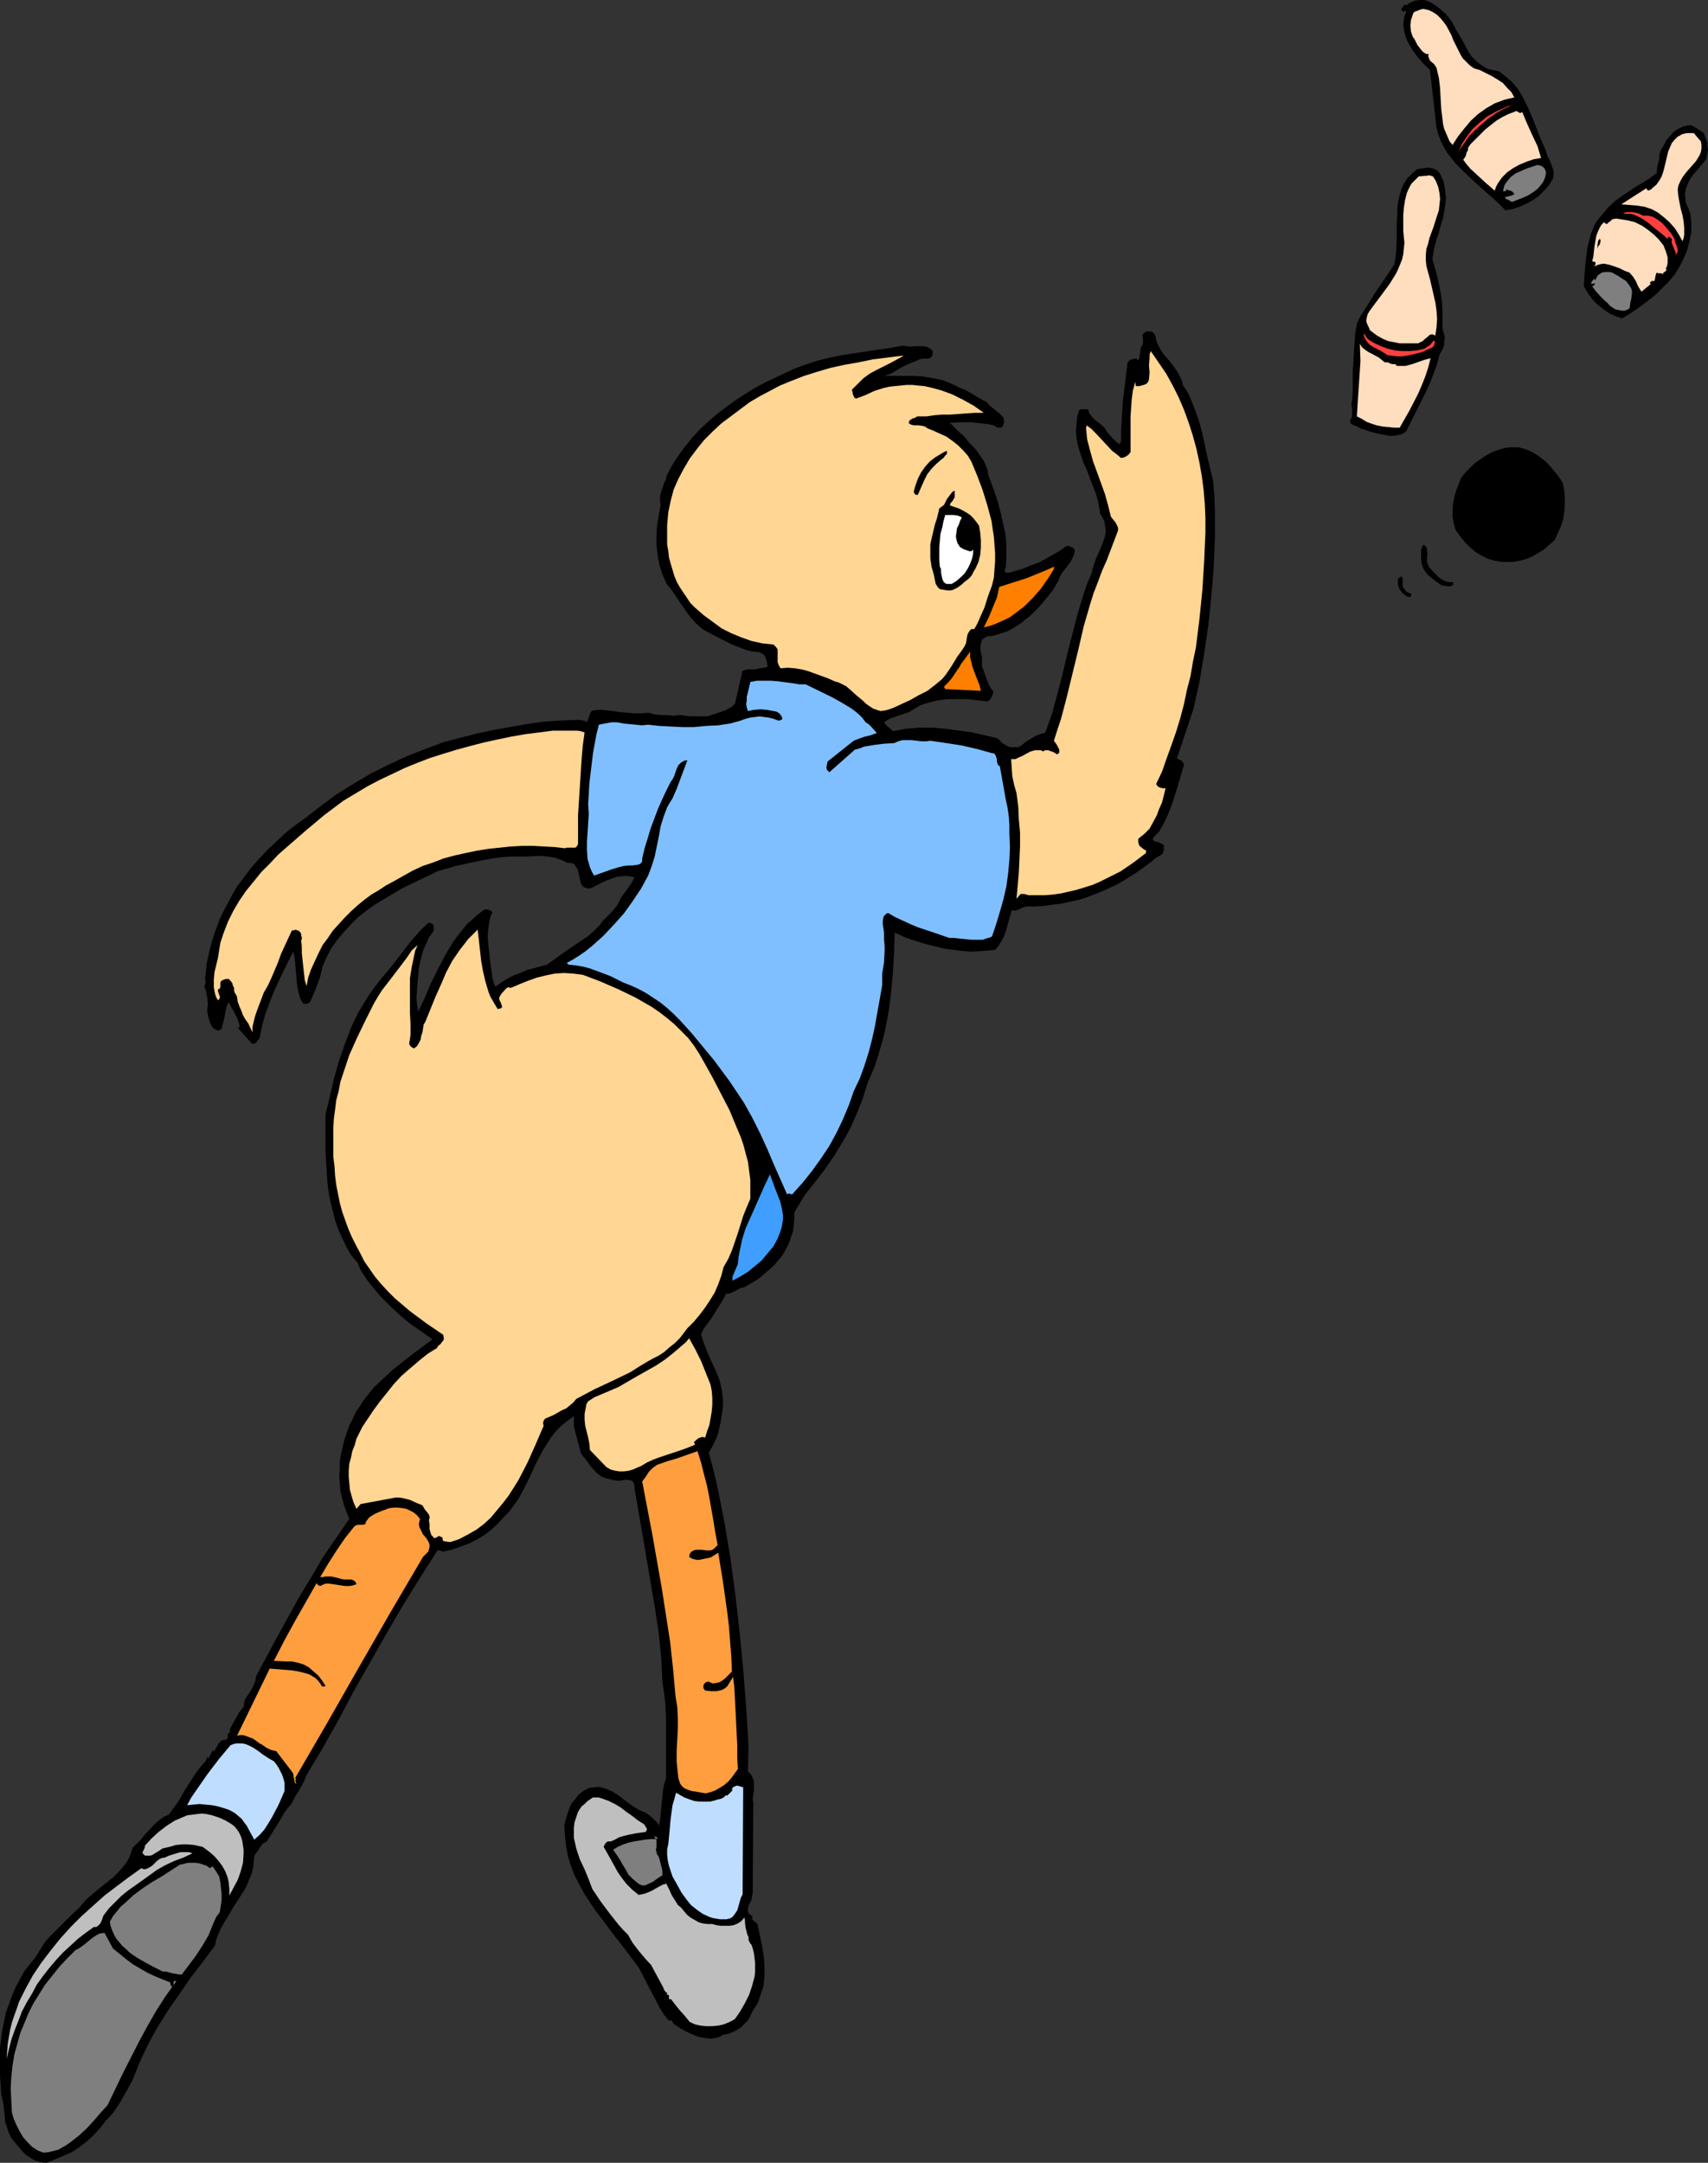
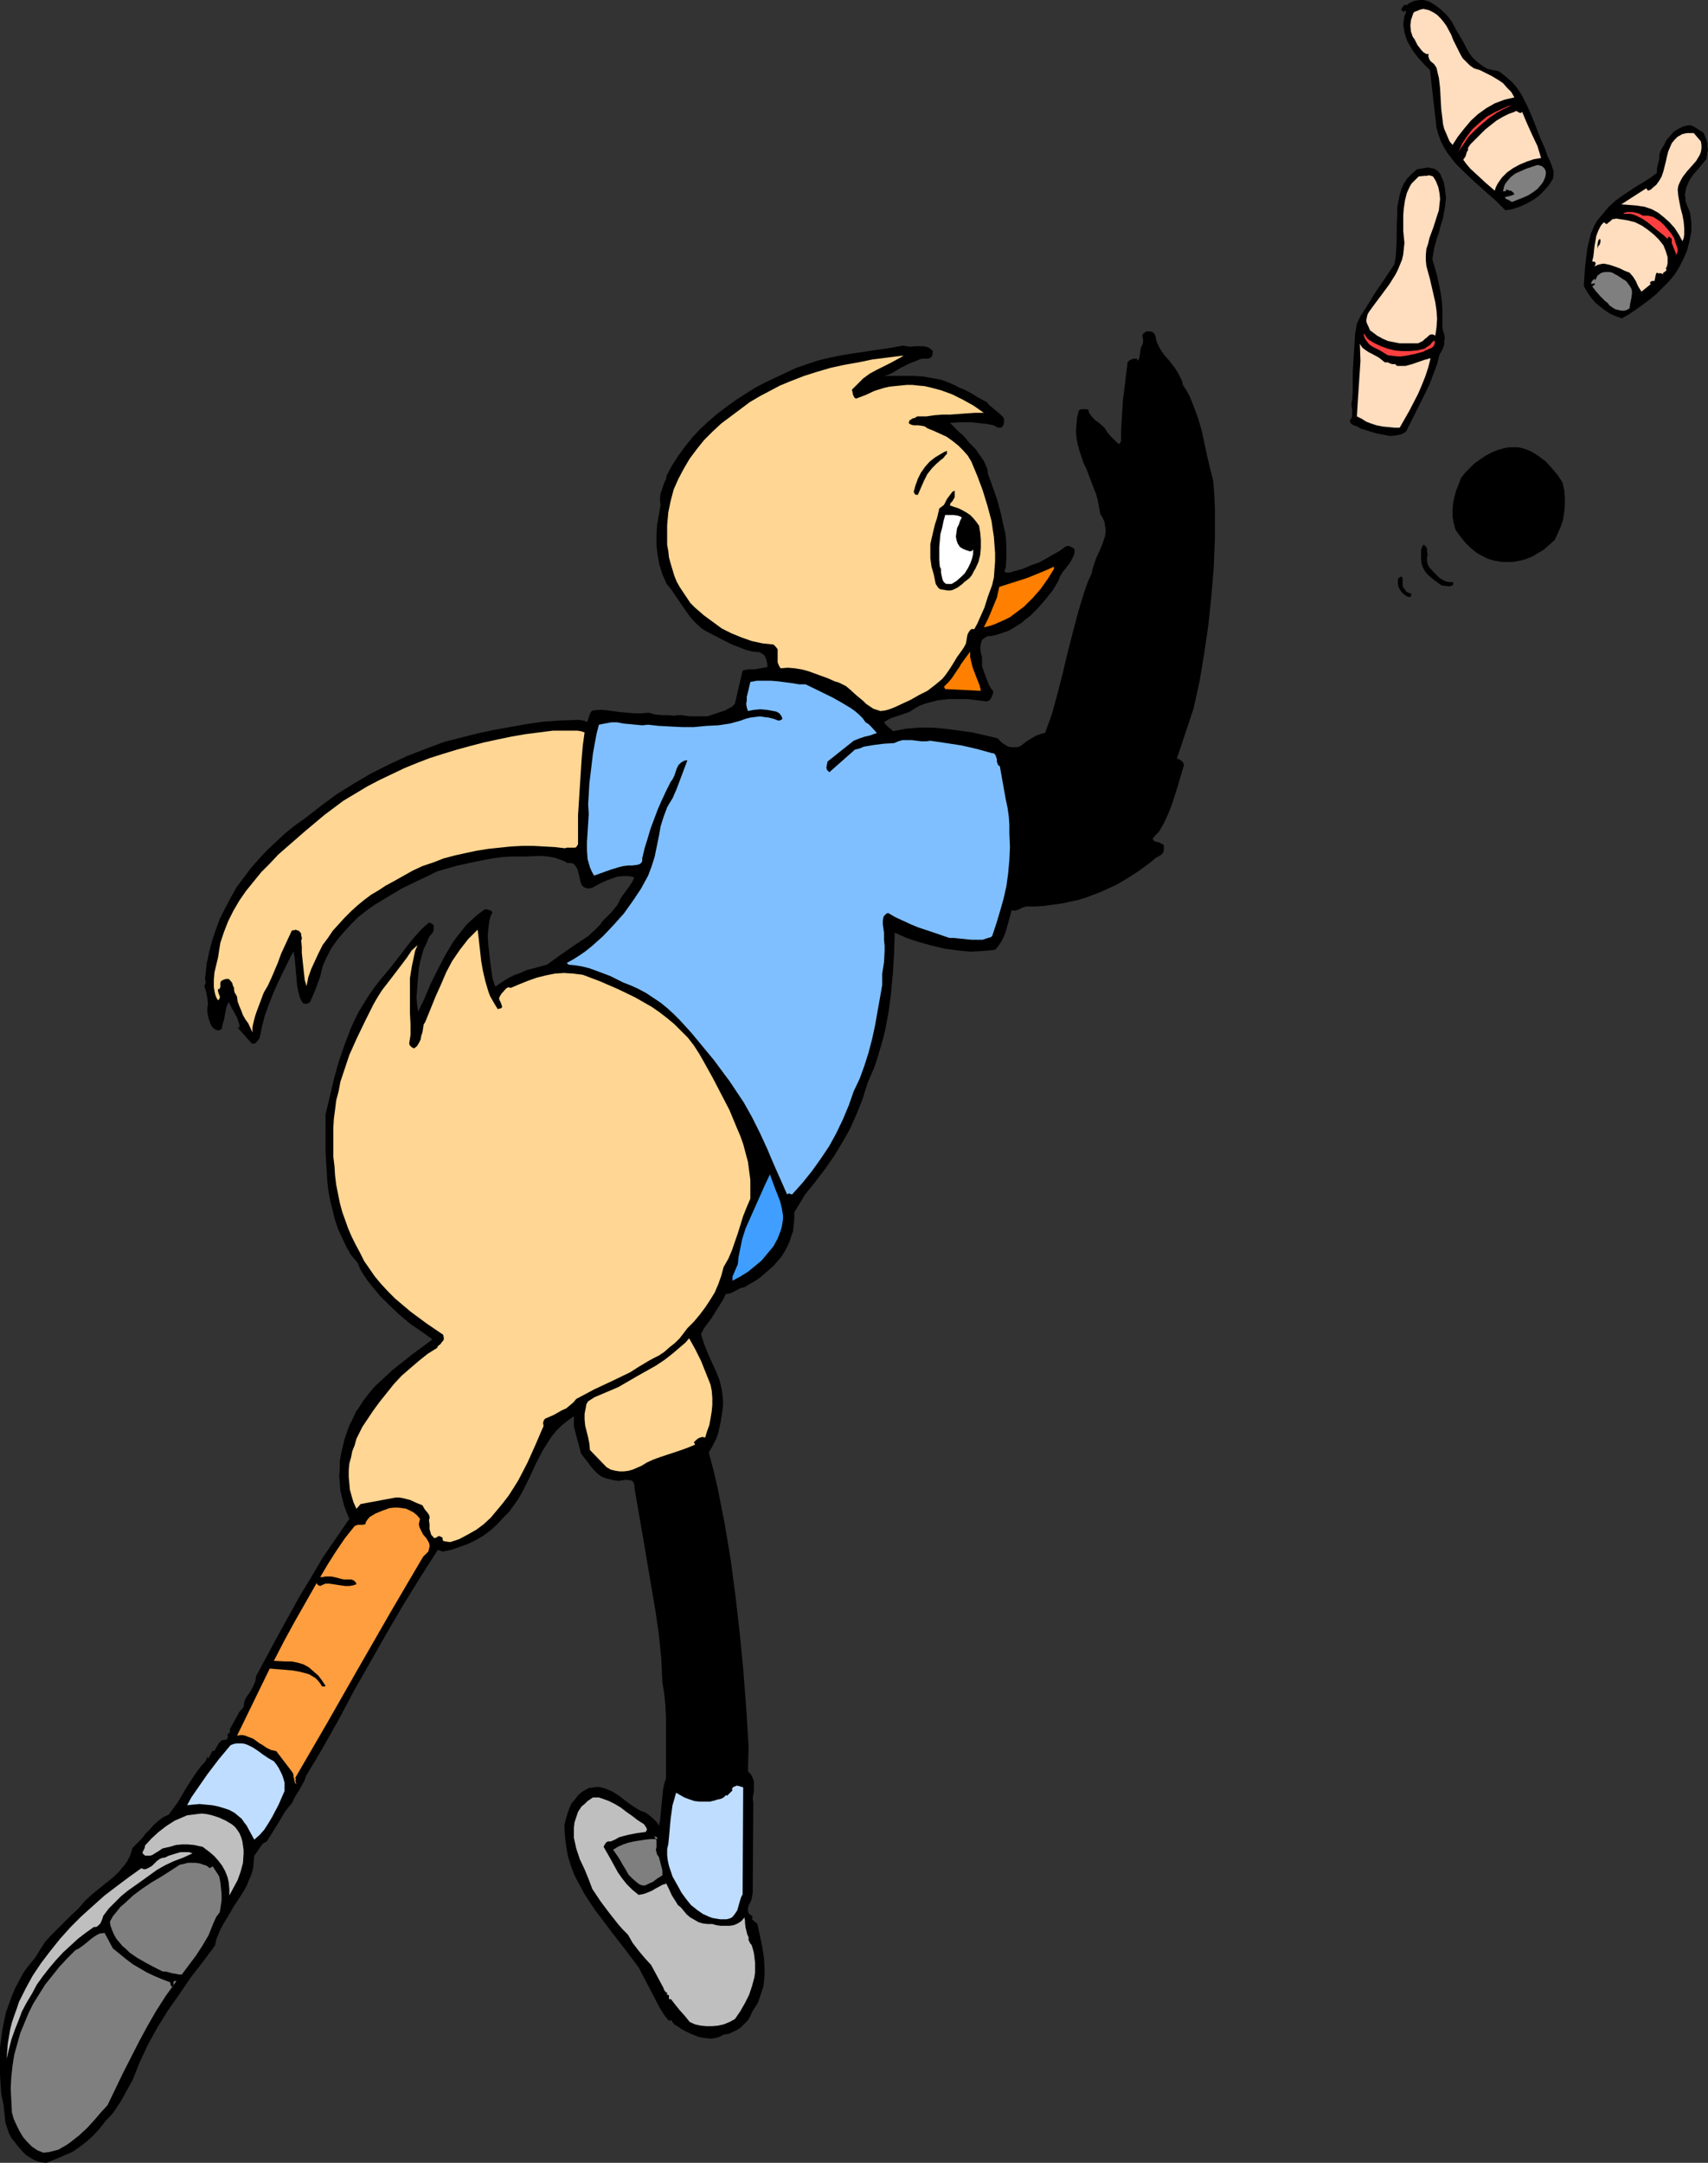
<svg xmlns="http://www.w3.org/2000/svg" xmlns:ns1="http://sodipodi.sourceforge.net/DTD/sodipodi-0.dtd" xmlns:ns2="http://www.inkscape.org/namespaces/inkscape" version="1.0" width="122.933mm" height="155.668mm" id="svg42" ns1:docname="Bowler - Chick.wmf">
  <rect width="100%" height="100%" fill="#333333" stroke="none" />
  <ns1:namedview id="namedview42" pagecolor="#ffffff" bordercolor="#000000" borderopacity="0.25" ns2:showpageshadow="2" ns2:pageopacity="0.0" ns2:pagecheckerboard="0" ns2:deskcolor="#d1d1d1" ns2:document-units="mm" />
  <defs id="defs1">
    <pattern id="WMFhbasepattern" patternUnits="userSpaceOnUse" width="6" height="6" x="0" y="0" />
  </defs>
  <path style="fill:#000000;fill-opacity:1;fill-rule:evenodd;stroke:none" d="m 393.36,3.878 0.808,0.97 0.808,1.131 1.293,2.424 1.454,2.424 1.293,2.424 0.646,1.131 0.808,1.131 0.97,0.97 0.97,0.808 1.131,0.808 1.131,0.646 1.454,0.323 1.616,0.323 1.293,0.97 1.131,0.97 1.131,0.97 1.131,1.293 0.808,1.131 0.808,1.293 1.454,2.909 1.293,2.909 1.131,2.909 1.131,2.909 1.293,2.909 0.323,0.97 0.323,0.97 0.485,0.97 0.485,1.131 0.323,0.97 0.323,0.97 v 0.97 l -0.162,1.131 -1.131,1.778 -1.293,1.454 -1.454,1.454 -1.616,1.131 -1.778,0.97 -1.778,0.808 -1.939,0.646 -1.939,0.323 -2.586,-2.585 -2.747,-2.424 -2.909,-2.585 -2.747,-2.585 -2.586,-2.585 -1.131,-1.454 -1.131,-1.454 -0.97,-1.616 -0.808,-1.616 -0.646,-1.778 -0.485,-1.778 -1.778,-15.674 -1.616,-1.616 -1.616,-1.778 -1.454,-1.939 -1.131,-1.939 -0.485,-0.97 -0.323,-0.97 -0.323,-1.131 -0.162,-0.97 -0.162,-1.131 0.162,-1.131 0.162,-1.131 0.485,-1.131 -0.162,-0.323 h -0.162 l -0.485,0.485 V 3.232 3.07 L 381.563,2.909 H 381.239 V 2.747 2.424 l 0.323,-0.485 0.323,-0.485 0.485,-0.162 h 0.162 l 0.162,0.162 0.162,-0.162 0.323,-0.323 0.646,-0.323 0.646,-0.323 0.646,-0.162 L 386.249,0 h 1.131 l 1.131,0.323 0.97,0.485 0.97,0.646 1.131,0.808 z" id="path1" />
  <path style="fill:#ffddbf;fill-opacity:1;fill-rule:evenodd;stroke:none" d="m 400.956,18.583 1.616,0.485 1.616,0.808 1.616,0.808 1.616,0.97 1.454,0.97 1.131,1.293 1.131,1.131 0.808,1.454 -1.454,0.323 -1.293,0.323 -1.293,0.485 -1.293,0.485 -2.263,1.293 -2.263,1.616 -1.939,1.778 -1.778,2.101 -1.778,2.262 -1.454,2.262 -0.808,-0.97 -0.485,-1.131 -0.485,-1.131 -0.485,-1.131 -0.323,-1.293 -0.162,-1.454 -0.323,-2.585 -0.162,-2.909 -0.162,-2.909 -0.323,-2.747 -0.323,-1.293 -0.323,-1.454 -0.323,-0.485 -0.323,-0.485 -0.97,-0.808 -0.323,-0.485 -0.162,-0.485 -0.162,-0.485 0.162,-0.485 h -0.323 -0.323 l -0.808,-0.485 -0.485,-0.485 -0.485,-0.646 -0.646,-0.808 -0.485,-0.97 -0.323,-0.646 -0.485,-0.646 -0.485,-1.454 -0.162,-1.616 0.162,-1.454 0.485,-1.454 0.162,-0.485 0.323,-0.323 0.808,-0.323 0.808,-0.323 0.808,-0.162 1.454,0.323 1.293,0.646 0.97,0.646 0.97,0.97 0.808,0.97 0.808,1.131 1.293,2.424 0.485,1.293 0.646,1.293 1.293,2.585 0.646,1.131 0.97,0.97 0.97,0.97 z" id="path2" />
  <path style="fill:#ff3f3f;fill-opacity:1;fill-rule:evenodd;stroke:none" d="m 411.299,28.602 -2.101,0.97 -2.101,1.131 -2.101,1.454 -1.939,1.616 -1.778,1.616 -1.778,1.778 -1.293,1.939 -1.454,2.101 0.485,-0.97 0.485,-1.131 0.646,-0.97 0.646,-0.97 1.454,-1.939 1.939,-1.778 1.939,-1.616 2.263,-1.293 2.424,-1.131 1.131,-0.485 z" id="path3" />
  <path style="fill:#ffddbf;fill-opacity:1;fill-rule:evenodd;stroke:none" d="m 414.046,30.379 1.293,3.07 1.454,3.232 1.454,3.07 0.485,1.616 0.485,1.616 -1.939,0.323 -1.939,0.646 -1.939,0.808 -1.778,0.97 -1.616,1.131 -1.454,1.454 -1.131,1.616 -0.485,0.97 -0.323,0.97 -1.293,-1.131 -1.131,-0.97 -2.101,-1.939 -2.101,-1.939 -0.97,-1.131 -0.97,-1.293 0.323,-0.485 0.323,-0.485 0.323,-1.131 0.323,-0.485 v -0.646 l 0.323,-0.485 0.323,-0.485 2.747,-2.747 1.293,-1.293 1.616,-1.293 1.454,-1.131 1.616,-0.97 1.616,-0.808 1.778,-0.646 0.162,-0.162 h 0.323 l 0.485,0.323 0.323,0.162 h 0.162 0.323 z" id="path4" />
  <path style="fill:#000000;fill-opacity:1;fill-rule:evenodd;stroke:none" d="m 463.499,36.196 0.323,0.97 0.323,0.808 0.323,0.97 v 0.808 l 0.162,0.97 -0.162,0.808 -0.162,0.97 -0.162,0.808 -2.263,2.747 -1.293,1.454 -0.97,1.454 -0.646,1.454 -0.323,0.808 -0.162,0.97 -0.162,0.646 0.162,0.97 v 0.808 l 0.323,0.97 0.485,1.131 0.485,1.293 0.162,1.293 0.162,1.293 v 1.293 1.131 l -0.485,2.424 -0.646,2.585 -0.97,2.262 -1.131,2.262 -1.293,2.101 -1.616,1.939 -1.778,1.778 -1.616,1.616 -1.778,1.454 -1.939,1.454 -1.778,1.293 -1.939,1.293 -1.939,1.131 -1.778,-0.646 -1.454,-0.646 -1.454,-0.97 -1.293,-0.97 -1.293,-1.131 -1.131,-1.293 -0.97,-1.454 -0.97,-1.616 0.323,-5.171 0.323,-2.747 0.323,-2.585 0.646,-2.585 0.323,-1.293 0.485,-1.131 0.485,-1.131 0.646,-1.131 0.808,-0.97 0.808,-0.97 0.808,-0.97 0.808,-0.97 1.778,-1.616 1.778,-1.293 1.939,-1.293 1.939,-1.293 1.939,-1.131 1.778,-1.131 1.939,-1.454 v -1.131 l 0.323,-1.454 0.323,-1.131 v -0.808 -0.485 l 0.485,-1.293 0.808,-1.293 0.646,-1.293 0.97,-1.131 0.97,-1.131 1.293,-0.808 1.293,-0.646 0.646,-0.162 0.808,-0.162 h 0.646 l 0.485,0.162 1.131,0.646 0.97,0.646 z" id="path5" />
  <path style="fill:#ffddbf;fill-opacity:1;fill-rule:evenodd;stroke:none" d="m 462.691,38.459 0.162,0.97 v 0.97 l -0.162,0.97 -0.323,0.808 -0.485,0.808 -0.485,0.808 -1.131,1.293 -1.293,1.454 -1.131,1.454 -0.485,0.808 -0.485,0.97 -0.323,0.808 -0.162,0.97 0.162,1.778 0.323,1.778 0.323,1.616 0.485,1.778 0.323,1.778 0.162,1.778 v 1.778 l -0.162,0.97 -0.323,0.808 -0.97,-1.778 -1.131,-1.778 -1.454,-1.616 -1.454,-1.293 -1.616,-1.293 -1.778,-0.97 -1.939,-0.646 -1.131,-0.162 -0.97,-0.162 -4.202,-0.323 6.788,-4.363 0.485,0.646 0.808,-0.323 0.485,-0.485 0.97,-0.808 0.808,-1.131 0.646,-1.131 0.485,-1.454 0.323,-1.293 0.323,-1.293 0.323,-1.454 0.323,-1.293 0.485,-1.131 0.485,-1.131 0.808,-0.97 0.808,-0.808 0.646,-0.323 0.485,-0.323 0.646,-0.162 0.808,-0.162 h 0.97 0.808 z" id="path6" />
  <path style="fill:#7f7f7f;fill-opacity:1;fill-rule:evenodd;stroke:none" d="m 420.511,47.346 -0.162,0.808 -0.323,0.808 -0.323,0.646 -0.485,0.646 -0.97,1.131 -1.293,0.97 -1.293,0.808 -1.454,0.646 -2.909,1.131 -1.131,-0.646 -0.485,-0.162 -0.323,-0.485 0.646,-0.162 0.646,-0.162 0.646,-0.162 0.646,-0.323 -0.162,-0.323 -0.323,-0.323 -0.485,-0.323 h -0.323 l -0.323,-0.162 -0.646,-0.162 v 0.323 l -0.162,0.162 h -0.646 l 0.162,-0.808 0.162,-0.646 0.323,-0.646 0.485,-0.646 0.97,-1.131 1.293,-0.97 1.454,-0.646 1.454,-0.646 1.454,-0.485 1.454,-0.485 h 0.485 l 0.485,0.162 0.485,0.162 0.323,0.323 0.323,0.323 0.162,0.323 0.162,0.485 z" id="path7" />
  <path style="fill:#000000;fill-opacity:1;fill-rule:evenodd;stroke:none" d="m 392.067,47.993 0.646,1.454 0.323,1.616 0.162,1.454 0.162,1.293 -0.162,1.454 -0.162,1.293 -0.485,2.747 -0.808,2.585 -0.323,1.454 -0.485,1.293 -0.808,2.909 -0.485,2.909 1.293,4.525 0.485,2.262 0.485,2.424 0.323,2.262 0.162,2.424 v 2.424 2.424 l 0.162,0.808 0.323,0.97 0.162,0.97 -0.162,0.97 v 0.808 l -0.323,0.97 -0.485,0.97 -0.485,0.808 -0.646,2.585 -0.97,2.585 -0.97,2.585 -1.293,2.747 -2.586,5.171 -2.586,5.171 -0.646,0.485 -0.646,0.323 -0.646,0.162 -0.808,0.162 -1.616,0.162 -1.616,-0.323 -1.778,-0.323 -1.778,-0.485 -1.454,-0.485 -1.616,-0.485 -0.323,-0.323 -0.485,-0.162 -0.162,-0.162 h -0.162 l -0.485,-0.162 -0.323,-0.162 -0.485,-0.323 -0.162,-0.323 -0.162,-0.485 0.485,-0.646 0.162,-0.646 v -0.646 -0.808 l -0.162,-1.454 v -0.646 l 0.162,-0.646 0.162,-2.585 v -2.747 -2.424 l 0.162,-2.585 0.323,-5.171 0.162,-2.585 0.485,-2.747 0.97,-2.101 1.293,-1.939 2.586,-4.201 2.747,-4.04 1.293,-1.939 1.293,-1.939 0.323,-1.616 0.162,-1.778 0.162,-3.555 v -3.555 l 0.162,-3.393 v -1.778 l 0.323,-1.616 0.323,-1.616 0.485,-1.616 0.646,-1.454 0.97,-1.454 1.131,-1.131 1.454,-1.293 1.939,-0.323 0.97,-0.162 0.97,0.162 0.808,0.162 0.808,0.485 0.646,0.646 0.323,0.485 z" id="path8" />
  <path style="fill:#ffddbf;fill-opacity:1;fill-rule:evenodd;stroke:none" d="m 390.613,49.285 0.646,1.616 0.323,1.616 0.162,1.616 -0.162,1.454 -0.162,1.616 -0.485,1.454 -0.97,3.07 -1.131,3.07 -0.323,1.454 -0.485,1.454 -0.162,1.616 v 1.454 l 0.162,1.616 0.485,1.778 0.485,1.778 0.485,2.101 0.485,2.101 0.485,2.101 0.323,2.262 0.162,2.262 -0.162,2.262 -0.323,2.262 -0.323,-0.162 -0.323,-0.162 h -0.646 l -0.485,0.323 -0.485,0.485 -0.646,0.485 -0.485,0.485 -0.646,0.323 -0.646,0.323 h -1.616 -1.616 -1.778 l -1.616,-0.323 -1.616,-0.323 -1.454,-0.646 -1.454,-0.808 -1.293,-0.97 -0.646,-0.485 -0.323,-0.808 -0.323,-0.646 -0.323,-0.808 v -0.646 l 0.162,-0.808 0.162,-0.646 0.485,-0.808 1.778,-2.424 1.939,-2.585 1.778,-2.424 1.616,-2.585 0.646,-1.293 1.131,-2.747 0.323,-1.454 0.162,-1.616 0.162,-1.454 -0.162,-1.616 -0.162,-1.616 v -4.363 l 0.162,-1.939 0.323,-2.101 0.485,-1.939 0.808,-1.778 0.485,-0.808 0.646,-0.646 0.646,-0.646 0.646,-0.646 1.616,-0.162 h 0.646 l 0.485,-0.162 0.646,0.162 0.485,0.162 0.323,0.485 z" id="path9" />
  <path style="fill:#ff3f3f;fill-opacity:1;fill-rule:evenodd;stroke:none" d="m 455.419,64.798 0.162,0.485 0.162,0.646 0.485,1.293 0.162,0.646 v 0.485 l -0.162,0.485 -0.485,0.646 0.162,-0.485 -0.162,-0.485 -0.485,-1.131 -0.485,-1.293 V 65.444 64.96 l -0.808,-0.646 -0.162,0.323 -0.162,0.323 -1.293,-1.131 -1.454,-1.131 -2.747,-2.262 -1.454,-0.97 -1.616,-0.808 -0.808,-0.323 -0.808,-0.162 h -0.97 -0.97 l 0.485,-0.323 0.646,-0.162 h 0.646 0.808 l 1.454,0.323 0.808,0.323 0.485,0.323 h 1.454 l 1.293,0.323 1.131,0.646 1.131,0.808 0.97,0.97 0.97,1.131 0.808,0.97 z" id="path10" />
  <path style="fill:#ffddbf;fill-opacity:1;fill-rule:evenodd;stroke:none" d="m 452.51,66.737 0.646,1.616 0.485,1.616 v 0.808 0.808 l -0.162,0.808 -0.323,0.646 0.162,0.323 v 0.162 l -0.162,0.162 -0.162,0.162 -0.485,0.323 -0.162,0.162 0.162,0.323 -0.323,-0.162 -0.323,-0.162 h -0.808 l -0.323,-0.162 v 0 0 l -0.162,0.162 -0.162,0.485 -0.162,0.808 -0.162,0.808 h -0.646 l -0.323,0.162 -0.162,0.162 -0.162,0.323 0.323,0.162 -2.586,2.101 -0.808,-1.293 -0.323,-0.646 -0.323,-0.808 -0.808,-1.293 -0.97,-1.131 -1.293,-0.485 -1.293,-0.646 -1.293,-0.485 -1.454,-0.485 -1.454,-0.323 h -0.646 l -0.646,0.162 -0.646,0.162 -0.646,0.323 -0.485,0.485 -0.485,0.646 0.485,-0.646 0.323,-0.323 0.162,-0.485 0.162,-0.323 -0.162,-0.485 -0.808,-0.162 0.323,-1.293 0.162,-1.454 0.162,-1.454 0.485,-2.747 0.485,-1.293 0.646,-1.293 0.323,-0.485 0.646,-0.646 0.323,0.323 0.323,0.162 h 0.162 l 0.323,-0.323 0.646,-0.485 0.485,-0.485 1.131,-0.162 0.97,0.162 2.101,0.323 1.939,0.485 1.939,0.97 1.616,1.131 1.616,1.293 1.293,1.293 z" id="path11" />
  <path style="fill:#000000;fill-opacity:1;fill-rule:evenodd;stroke:none" d="m 434.571,67.707 v -0.162 -0.323 -0.646 l 0.162,-0.97 0.162,-0.323 0.323,-0.323 0.162,0.323 v 0.485 l -0.162,0.646 -0.485,0.646 z" id="path12" />
  <path style="fill:#7f7f7f;fill-opacity:1;fill-rule:evenodd;stroke:none" d="m 443.783,78.533 0.162,0.646 v 0.646 l -0.162,1.293 -0.323,1.454 -0.162,1.293 -0.808,0.485 -0.646,0.162 h -0.808 l -0.646,-0.162 -0.808,-0.162 -0.646,-0.323 -1.131,-0.808 -0.485,-0.646 -0.646,-0.485 -0.646,-0.646 -0.646,-0.646 -1.293,-1.454 -0.485,-0.646 -0.485,-0.646 0.323,-0.162 v 0 l 0.162,-0.162 0.162,-0.162 0.162,-0.162 -0.162,-0.162 -0.808,0.162 -0.162,-0.323 0.162,-0.162 0.162,-0.323 0.323,-0.323 0.323,-0.323 v 0.162 l 0.162,0.323 0.323,-0.646 0.323,-0.646 0.646,-0.485 0.485,-0.323 0.808,-0.162 h 0.646 0.808 l 0.646,0.162 0.808,0.485 0.646,0.323 1.454,0.97 0.808,0.485 0.485,0.646 0.485,0.646 z" id="path13" />
  <path style="fill:#000000;fill-opacity:1;fill-rule:evenodd;stroke:none" d="m 314.333,91.461 0.162,0.97 0.323,0.97 0.808,1.616 1.131,1.616 1.293,1.454 1.131,1.454 1.131,1.616 0.808,1.616 0.485,0.97 0.162,0.97 0.97,1.454 0.808,1.454 1.293,3.232 1.131,3.07 0.97,3.393 1.454,6.787 0.808,3.393 0.808,3.232 0.323,3.878 0.162,3.878 v 7.918 l -0.323,7.918 -0.646,7.918 -0.808,7.756 -1.131,7.756 -1.293,7.756 -1.616,7.272 -4.525,13.574 0.485,0.162 0.323,0.162 0.485,0.323 0.323,0.323 0.162,0.323 0.162,0.485 -0.162,0.485 -0.162,0.485 -1.454,5.009 -1.616,5.009 -0.97,2.424 -1.131,2.424 -1.293,2.262 -0.97,0.97 -0.808,0.97 0.323,0.485 0.485,0.323 0.97,0.162 0.485,0.323 0.485,0.162 0.323,0.323 v 0.646 0.646 l -0.162,0.646 -0.323,0.485 -0.485,0.323 -1.131,0.646 -0.485,0.323 -0.485,0.485 -1.939,1.454 -1.778,1.293 -1.939,1.293 -2.101,1.293 -1.939,1.131 -2.101,0.97 -2.101,0.97 -2.101,0.808 -2.101,0.808 -2.101,0.646 -2.263,0.485 -2.263,0.485 -2.424,0.323 -2.263,0.323 -2.424,0.162 h -2.424 l -0.646,0.162 -0.485,0.162 -0.97,0.485 -0.97,0.323 h -0.485 l -0.485,-0.162 -0.808,2.909 -0.808,2.909 -0.485,1.293 -0.646,1.293 -0.808,1.293 -0.97,1.131 -3.394,0.323 -3.394,0.162 -3.394,-0.323 -3.555,-0.485 -3.394,-0.808 -3.555,-0.97 -3.394,-1.131 -3.232,-1.454 -0.162,5.332 -0.323,5.494 -0.485,5.333 -0.646,5.171 -0.97,5.171 -0.646,2.585 -1.454,5.009 -0.808,2.424 -0.97,2.262 -0.97,2.262 -1.293,4.201 -1.616,4.04 -1.778,4.04 -2.101,3.717 -2.263,3.717 -2.586,3.717 -2.586,3.393 -2.747,3.393 -2.909,4.848 v 1.778 l -0.162,1.616 -0.162,1.616 -0.485,1.454 -0.485,1.454 -0.646,1.454 -0.808,1.454 -0.808,1.293 -1.131,1.293 -0.97,1.131 -1.293,1.131 -2.424,2.101 -1.454,0.97 -1.454,0.808 -1.293,0.808 -0.808,0.162 -0.485,0.162 -1.131,0.646 -1.293,0.646 -0.646,0.162 h -0.646 l -0.808,1.616 -0.808,1.293 -1.616,2.585 -0.808,1.293 -1.939,2.585 -0.808,1.616 0.808,2.585 0.97,2.424 1.131,2.585 1.131,2.424 0.97,2.424 0.323,1.293 0.323,1.454 0.162,1.293 0.162,1.454 v 1.454 l -0.162,1.454 -0.485,3.07 -0.646,2.909 -0.485,1.454 -0.646,1.293 -0.646,1.293 -0.808,1.293 1.293,4.848 1.131,4.848 1.939,9.857 1.616,9.695 1.293,9.857 1.131,9.857 0.97,10.019 0.808,10.342 0.646,10.503 -0.162,6.948 0.485,0.485 0.323,0.323 0.485,0.97 0.323,0.97 v 1.131 1.293 l -0.162,1.131 -0.162,1.131 0.162,1.131 -0.162,24.562 -0.162,0.808 -0.162,0.97 -0.808,1.616 -0.162,0.808 v 0.808 l 0.162,0.323 0.162,0.323 0.485,0.323 0.485,0.323 -0.162,0.485 v 0.323 l 0.485,0.485 0.485,0.323 0.485,0.485 0.646,3.07 0.646,3.07 0.485,3.07 0.162,3.232 v 1.454 l -0.162,1.616 -0.162,1.454 -0.485,1.454 -0.485,1.454 -0.485,1.454 -0.808,1.293 -0.808,1.293 -0.485,1.131 -0.646,1.131 -0.97,0.97 -0.97,0.97 -0.97,0.646 -1.293,0.646 -1.131,0.485 -1.293,0.162 -0.808,0.485 -0.808,0.323 -0.808,0.162 -0.97,0.162 -1.616,-0.162 -1.778,-0.323 -1.616,-0.646 -1.778,-0.808 -1.454,-0.808 -1.454,-0.97 -0.323,-0.162 -0.162,-0.162 -0.323,-0.485 -0.323,-0.485 h -0.323 l -0.323,0.162 -1.293,-1.616 -1.131,-1.778 -1.939,-3.717 -1.939,-3.717 -1.939,-3.717 -3.394,-4.525 -3.394,-4.363 -3.394,-4.525 -1.616,-2.101 -1.616,-2.424 -1.454,-2.262 -1.293,-2.424 -1.293,-2.424 -0.97,-2.585 -0.808,-2.585 -0.485,-2.747 -0.323,-2.747 -0.162,-2.909 0.323,-1.454 0.485,-1.616 0.485,-1.454 0.646,-1.454 0.97,-1.131 0.97,-1.293 1.293,-0.97 1.454,-0.808 1.293,-0.162 1.131,-0.162 0.97,0.162 1.131,0.323 1.939,0.808 1.778,1.131 1.616,1.293 1.778,1.293 1.778,1.131 0.97,0.485 0.97,0.323 1.131,0.808 0.97,0.808 0.97,0.97 0.485,0.646 0.162,0.485 0.323,-1.454 0.162,-1.616 0.323,-3.393 0.323,-3.393 0.323,-1.616 0.485,-1.454 v -3.07 -3.393 -3.393 -6.787 l -0.162,-3.393 -0.323,-3.07 -0.485,-3.07 -0.323,-6.625 -0.646,-6.464 -0.97,-6.625 -1.131,-6.625 -2.263,-13.412 -1.131,-6.464 -1.131,-6.625 v -0.646 l -0.162,-0.485 -0.162,-0.485 -0.323,-0.323 -0.323,-0.162 h -0.323 l -0.97,-0.162 -2.101,0.323 -0.97,-0.162 h -0.323 l -0.485,-0.162 -0.646,-0.162 -0.808,-0.162 -1.293,-0.485 -1.131,-0.808 -0.97,-0.97 -0.97,-1.131 -0.808,-1.131 -1.778,-2.262 -0.323,-1.293 -0.323,-1.131 -0.646,-2.424 -0.323,-1.293 -0.323,-1.293 v -1.293 -1.454 l -1.778,1.293 -1.616,1.293 -1.454,1.454 -1.293,1.616 -1.131,1.778 -1.131,1.778 -1.939,3.717 -1.778,3.878 -1.939,3.878 -1.131,1.939 -1.131,1.616 -1.293,1.778 -1.616,1.616 -1.616,1.778 -1.778,1.616 -1.939,1.454 -1.939,1.131 -2.263,1.131 -2.263,0.808 -2.263,0.808 -2.424,0.485 -1.293,-0.485 -4.848,7.595 -4.687,7.595 -4.525,7.756 -8.727,15.351 -4.202,7.918 -4.363,7.756 -4.525,7.595 -0.323,0.97 -0.485,0.97 -0.97,1.778 -1.131,1.778 -0.485,0.97 -0.485,0.97 -0.97,1.131 -0.97,1.293 -1.616,2.747 -0.808,1.293 -0.808,1.293 -1.616,2.585 -0.646,0.323 -0.485,0.323 -0.808,1.131 -0.646,0.97 -0.808,1.131 -0.162,1.778 -0.162,1.616 -0.485,1.778 -0.646,1.454 -0.646,1.616 -0.808,1.454 -1.778,2.747 -0.97,1.454 -0.808,1.454 -1.778,2.909 -0.808,1.454 -0.646,1.454 -0.646,1.616 -0.323,1.616 -3.232,4.363 -3.394,4.363 -3.071,4.525 -3.071,4.363 -2.909,4.686 -2.586,4.686 -1.131,2.424 -1.131,2.424 -0.97,2.424 -0.97,2.424 -3.232,5.817 -0.97,1.454 -0.97,1.454 -0.97,1.131 -1.131,1.131 -1.616,2.101 -1.778,1.939 -1.778,1.616 -2.101,1.616 -1.939,1.293 -2.263,0.97 -2.263,0.97 -2.424,0.97 L 10.99,588.192 9.535,587.707 8.404,587.061 7.111,586.253 5.98,585.121 5.01,583.99 3.071,581.566 2.424,580.274 1.939,578.819 1.454,577.365 1.293,575.749 0.97,572.679 0.646,571.063 0.323,569.609 0,564.438 v -2.424 -2.585 -2.424 l 0.323,-2.424 0.323,-2.424 0.485,-2.424 0.485,-2.262 0.808,-2.262 0.808,-2.262 0.97,-2.262 1.131,-2.101 1.131,-2.101 1.454,-1.939 1.616,-1.939 1.293,-2.101 1.454,-2.262 1.616,-1.778 1.778,-1.778 1.939,-1.939 1.778,-1.778 1.939,-1.778 1.778,-2.101 1.778,-1.616 1.939,-1.616 4.04,-3.232 1.616,-1.616 0.808,-0.97 0.808,-0.97 0.646,-0.97 0.485,-0.97 0.485,-1.293 0.323,-1.131 2.424,-2.424 1.131,-1.454 1.131,-1.131 1.131,-1.293 1.293,-1.131 1.293,-0.97 1.454,-0.646 1.293,-1.778 1.293,-1.778 2.263,-3.878 2.424,-3.717 1.293,-1.778 1.454,-1.616 0.485,-1.293 v 0.323 l 0.323,0.162 1.131,-2.101 0.323,0.162 0.323,-0.323 0.323,-0.646 0.323,-0.485 0.323,-0.646 0.485,-0.485 0.323,-0.323 0.646,-0.162 h 0.646 l 0.162,-0.323 0.162,-0.162 0.162,-0.485 -0.162,-0.162 v -0.162 -0.162 l 0.323,-0.323 0.162,-0.162 h 0.162 v -0.485 -0.323 -0.162 l 0.162,-0.323 0.808,-1.454 0.808,-1.454 0.808,-1.454 1.131,-1.293 0.162,-1.293 0.323,-0.97 1.293,-1.939 0.485,-0.808 0.485,-0.97 0.485,-1.131 0.162,-1.293 5.818,-10.827 5.98,-10.827 3.232,-5.333 3.232,-5.494 3.555,-5.171 3.555,-5.171 -0.808,-1.939 -0.646,-1.778 -0.485,-1.939 -0.485,-1.939 -0.162,-2.101 -0.162,-1.939 0.162,-1.939 v -2.101 l 0.323,-1.939 0.485,-2.101 0.485,-1.939 0.646,-1.939 0.646,-1.778 0.97,-1.939 0.808,-1.778 1.131,-1.616 0.808,-1.293 0.97,-1.293 2.101,-2.585 2.424,-2.262 2.424,-2.262 5.495,-4.363 5.495,-4.04 -2.909,-2.101 -3.071,-2.101 -2.909,-2.424 -2.747,-2.585 -2.586,-2.585 -2.424,-2.909 -1.131,-1.454 -0.97,-1.454 -0.97,-1.616 -0.646,-1.616 -1.778,-2.101 -1.293,-2.262 -1.131,-2.424 -1.131,-2.424 -0.808,-2.424 -0.646,-2.585 -0.646,-2.585 -0.485,-2.585 -0.323,-2.747 -0.162,-2.585 -0.323,-5.333 v -5.171 -5.171 l 1.131,-4.686 1.131,-4.848 1.293,-4.686 1.616,-4.686 1.778,-4.686 0.97,-2.101 1.131,-2.262 1.293,-2.101 1.293,-2.101 1.454,-2.101 1.616,-2.101 1.616,-1.939 1.616,-1.939 1.616,-2.101 1.616,-2.101 1.616,-2.101 1.616,-1.939 1.778,-1.939 1.939,-1.778 0.323,0.162 0.485,0.162 0.162,0.162 0.323,0.323 v 0.323 0.485 0.485 l -0.162,0.485 -1.131,1.454 -0.646,1.616 -0.808,1.616 -0.485,1.778 -0.485,1.778 -0.323,1.778 -0.323,3.555 -0.162,2.262 -0.162,1.939 0.162,1.939 0.323,1.939 1.778,-3.717 1.616,-3.878 1.939,-3.878 1.939,-3.717 2.101,-3.555 1.293,-1.778 1.293,-1.616 1.293,-1.616 1.616,-1.454 1.454,-1.293 1.778,-1.293 h 0.646 l 0.485,0.162 0.485,0.162 0.485,0.485 -0.485,0.97 -0.323,1.131 -0.323,2.262 -0.162,2.101 0.162,2.424 0.485,4.363 0.646,4.686 0.162,0.485 0.323,1.131 0.323,0.646 1.616,-1.131 1.778,-1.131 1.616,-0.808 1.778,-0.646 1.778,-0.808 1.939,-0.485 3.555,-0.97 1.778,-1.293 1.778,-1.293 3.717,-2.585 3.879,-2.585 1.616,-1.454 1.616,-1.616 0.646,-0.97 0.808,-0.808 1.616,-1.616 0.808,-0.97 0.808,-0.97 0.485,-0.97 0.485,-0.97 2.101,-2.909 0.97,-1.454 0.646,-1.293 -1.616,-0.323 h -1.454 l -1.616,0.162 -1.454,0.485 -1.293,0.485 -1.454,0.646 -2.747,1.454 -0.97,0.162 -0.646,-0.162 -0.646,-0.323 -0.323,-0.323 -0.323,-0.646 -0.162,-0.485 -0.323,-1.454 -0.323,-1.293 -0.162,-0.646 -0.323,-0.485 -0.323,-0.485 -0.485,-0.485 -0.646,-0.162 h -0.97 l -0.808,-0.485 -0.808,-0.323 -1.778,-0.646 -1.939,-0.323 -1.778,-0.162 -4.04,0.162 h -3.879 l -2.586,0.162 -2.586,0.323 -2.586,0.485 -2.424,0.485 -5.172,1.131 -5.01,1.454 -2.263,1.131 -2.424,1.131 -5.01,2.424 -2.424,1.454 -2.424,1.454 -2.424,1.454 -2.263,1.616 -2.263,1.778 -1.939,1.939 -1.939,2.101 -1.778,2.101 -1.616,2.262 -1.293,2.424 -1.131,2.585 -0.646,2.747 -1.293,3.555 -1.454,3.393 -0.485,0.323 -0.485,0.162 h -0.485 l -0.485,-0.162 -0.485,-0.808 -0.323,-0.646 -0.485,-1.778 -0.323,-1.778 -0.162,-1.939 -0.162,-1.778 -0.323,-3.717 -0.323,-1.616 -0.808,1.454 -0.646,1.293 -2.747,5.656 -1.293,2.909 -1.131,2.909 -1.131,3.07 -0.808,3.07 -0.646,3.232 -0.808,0.97 -0.485,0.485 h -0.323 -0.485 l -4.04,-4.525 0.323,0.162 0.323,0.162 v -0.97 l -0.323,-0.97 -0.323,-0.97 -0.485,-0.808 -0.485,-0.97 -0.485,-0.808 -0.808,-1.616 -0.323,0.646 -0.323,0.808 -0.323,1.616 -0.323,1.778 -0.485,1.616 v 0.485 l -0.323,0.485 -0.323,0.162 -0.485,0.162 -0.808,-0.323 -0.485,-0.323 -0.485,-0.646 -0.323,-0.646 -0.485,-1.454 -0.323,-1.616 v -1.131 l 0.162,-0.97 -0.162,-1.778 -0.323,-1.616 -0.485,-1.616 -0.162,0.162 0.162,-0.162 0.162,-0.323 0.162,-0.323 v -0.485 l -0.162,-0.97 0.162,-0.97 0.323,-3.07 0.646,-3.07 0.808,-3.07 0.97,-2.909 1.131,-3.07 1.454,-2.909 1.454,-2.747 1.616,-2.909 1.939,-2.585 1.939,-2.585 2.263,-2.585 2.263,-2.424 2.424,-2.262 2.424,-2.262 2.586,-2.101 2.747,-1.939 4.363,-3.393 4.363,-3.232 4.687,-2.909 4.687,-2.747 4.848,-2.424 4.848,-2.262 5.01,-1.939 5.172,-1.939 8.889,-2.262 4.525,-0.97 4.525,-0.808 4.525,-0.808 4.525,-0.646 4.848,-0.323 4.687,-0.162 1.131,0.162 0.646,0.162 0.485,0.323 0.323,-0.808 0.323,-0.97 0.162,-0.485 0.162,-0.323 0.323,-0.485 0.485,-0.162 1.939,-0.162 1.778,0.162 3.717,0.485 3.717,0.323 h 1.939 l 1.939,-0.162 1.778,0.485 1.778,0.162 h 1.616 l 1.778,0.162 0.97,-0.162 h 0.97 l 2.263,0.323 h 2.424 2.424 l 1.939,-0.646 1.939,-0.646 0.97,-0.323 0.808,-0.485 0.97,-0.485 0.808,-0.808 2.101,-9.049 0.646,-0.162 0.808,-0.162 h 1.778 l 1.778,-0.323 1.778,-0.323 -0.162,-1.293 -0.323,-1.131 -0.323,-0.646 -0.323,-0.323 -0.485,-0.323 -0.646,-0.323 -1.939,-0.162 -1.778,-0.485 -1.616,-0.646 -1.778,-0.646 -3.232,-1.616 -3.394,-1.778 -0.97,-0.485 -0.97,-0.646 -1.616,-1.454 -1.454,-1.616 -1.293,-1.778 -2.424,-3.555 -1.293,-1.939 -1.454,-1.778 -1.131,-2.585 -0.808,-2.585 -0.485,-2.585 -0.323,-2.747 v -2.747 l 0.162,-2.747 0.485,-2.747 0.485,-2.747 -0.162,-0.97 v -1.131 l 0.162,-0.97 0.323,-0.97 0.323,-0.97 0.323,-0.97 0.485,-0.97 0.162,-0.97 1.454,-2.747 1.778,-2.747 1.778,-2.424 1.939,-2.424 2.101,-2.262 2.263,-2.101 2.424,-2.101 2.586,-1.939 2.424,-1.778 2.747,-1.778 2.586,-1.616 2.747,-1.454 2.747,-1.293 2.747,-1.293 2.747,-1.293 2.747,-0.97 3.394,-1.131 3.394,-0.808 3.232,-0.646 3.071,-0.485 6.464,-0.97 3.394,-0.485 3.555,-0.646 0.97,0.162 0.97,0.162 1.131,-0.162 h 1.293 1.131 l 0.97,0.162 0.97,0.485 0.323,0.323 0.323,0.323 v 0.646 l -0.162,0.646 -0.162,0.323 -0.485,0.323 -0.485,0.162 h -1.454 l -0.808,0.162 -0.646,0.323 -1.293,0.485 -1.131,0.485 -2.263,1.131 -2.101,1.293 -1.131,0.485 -1.131,0.323 h 2.747 2.586 2.747 l 2.586,0.162 2.747,0.485 2.424,0.485 1.293,0.485 1.131,0.485 1.131,0.485 1.131,0.646 0.97,0.323 0.97,0.485 1.778,0.97 0.97,0.646 1.778,0.97 0.97,0.485 0.646,0.808 0.97,0.808 0.97,0.808 0.808,0.646 0.808,0.808 0.323,0.323 0.162,0.485 v 0.323 0.646 l -0.162,0.485 -0.323,0.646 -0.323,0.162 h -0.323 -0.646 l -0.485,-0.323 -0.646,-0.323 -1.616,-0.323 -1.454,-0.162 -2.909,-0.323 h -2.909 l -2.909,0.162 1.293,1.293 1.293,1.293 1.293,1.131 1.293,1.616 1.778,1.778 1.454,2.101 0.808,1.131 0.485,1.131 0.485,1.131 0.162,1.293 1.293,3.555 1.293,3.717 0.97,3.717 0.808,3.717 0.323,1.293 0.162,1.293 0.162,2.585 v 2.747 l -0.162,2.747 -0.162,0.485 -0.162,0.323 v 0.323 l 0.323,0.323 h 1.131 l 0.97,-0.323 2.424,-0.646 2.263,-0.97 2.263,-0.808 1.778,-0.97 1.939,-1.131 1.778,-0.97 1.778,-1.293 0.808,-0.162 0.646,0.323 0.646,0.323 0.323,0.485 -0.162,1.293 -0.485,0.97 -0.485,0.97 -1.454,1.939 -0.808,0.97 -0.646,1.131 -0.323,0.97 -1.616,2.747 -1.939,2.424 -2.101,2.424 -2.101,2.101 -1.293,0.97 -1.131,0.97 -1.293,0.808 -1.293,0.808 -1.293,0.646 -1.454,0.485 -1.454,0.485 -1.454,0.323 h -0.808 l -0.646,0.323 -0.485,0.323 -0.485,0.323 -0.162,0.485 -0.162,0.646 -0.162,1.131 0.162,1.293 0.323,1.293 v 1.293 1.131 l 0.646,1.778 0.646,1.778 0.646,1.616 0.485,0.808 0.646,0.808 -0.162,0.808 -0.323,0.808 -0.485,0.808 -0.485,0.162 -0.323,0.162 -2.586,-0.323 -2.586,-0.323 h -2.747 -2.586 l -2.747,0.323 -2.586,0.646 -1.131,0.323 -1.293,0.485 -1.131,0.646 -0.97,0.646 -0.808,0.485 -0.97,0.323 -1.939,0.646 -1.939,0.646 -0.97,0.485 -0.97,0.646 0.485,0.646 0.646,0.646 0.646,0.485 0.646,0.646 1.778,-0.323 1.616,-0.323 3.717,-0.323 h 3.555 l 3.555,0.323 3.717,0.485 3.555,0.485 3.555,0.808 3.394,0.808 0.646,0.646 0.646,0.646 0.808,0.485 0.808,0.485 0.808,0.162 h 0.97 0.808 l 0.808,-0.323 0.808,-0.646 0.808,-0.646 1.616,-0.97 0.808,-0.485 0.808,-0.323 0.97,-0.323 0.808,-0.162 0.97,-2.585 0.97,-2.747 1.454,-5.332 1.454,-5.656 1.293,-5.494 1.454,-5.656 1.454,-5.494 1.616,-5.332 0.97,-2.747 1.131,-2.585 0.162,-0.97 0.323,-0.97 0.646,-1.939 0.97,-2.101 0.808,-1.939 0.646,-1.939 0.162,-0.97 v -0.97 l -0.162,-0.97 -0.162,-1.131 -0.485,-0.97 -0.646,-1.131 -0.323,-1.778 -0.323,-1.778 -0.485,-1.778 -0.646,-1.616 -1.293,-3.393 -0.646,-1.778 -0.808,-1.616 -1.131,-3.393 -0.485,-1.778 -0.323,-1.778 -0.162,-1.778 0.162,-1.778 0.162,-1.939 0.485,-1.939 0.646,-0.323 h 0.646 0.646 l 0.646,0.162 0.162,0.808 0.485,0.646 0.485,0.646 0.646,0.646 0.646,0.485 0.646,0.485 1.293,1.131 0.808,1.293 0.97,1.131 1.131,1.131 0.485,0.485 0.646,0.485 0.485,-0.808 v -2.747 l 0.162,-2.585 0.323,-5.494 0.646,-5.333 0.646,-5.333 0.485,-0.485 0.646,-0.323 0.646,-0.162 h 0.323 0.485 v 0.323 l 0.162,0.162 0.323,-0.323 0.162,-0.485 0.162,-1.131 0.162,-1.293 0.162,-0.485 0.323,-0.485 0.162,-0.646 v -0.485 -0.646 l -0.162,-0.485 v -0.323 l 0.162,-0.485 0.485,-0.323 0.485,-0.323 h 0.808 l 0.808,0.162 0.485,0.485 0.162,0.323 z" id="path14" />
  <path style="fill:#ff3f3f;fill-opacity:1;fill-rule:evenodd;stroke:none" d="m 372.351,92.43 1.616,0.97 1.778,0.808 1.778,0.646 1.939,0.485 1.939,0.162 h 2.101 l 1.939,-0.162 2.101,-0.485 0.646,-0.485 0.808,-0.485 0.485,-0.646 0.646,-0.646 0.162,0.323 v 0.485 l -0.162,0.485 -0.323,0.485 -0.485,0.323 -0.485,0.162 -0.646,0.323 -0.485,0.162 -0.485,0.323 -2.424,0.646 -2.424,0.485 -1.131,0.162 h -1.131 l -1.293,-0.162 -1.293,-0.162 -2.101,-1.293 -1.939,-0.97 -0.97,-0.646 -0.646,-0.808 -0.646,-0.97 -0.323,-1.131 0.323,0.162 0.323,0.485 0.323,0.485 z" id="path15" />
  <path style="fill:#ffddbf;fill-opacity:1;fill-rule:evenodd;stroke:none" d="m 376.714,98.571 h 0.808 l 0.646,0.323 0.646,0.162 h 0.485 0.323 l 0.162,0.323 0.323,0.162 h 0.808 0.485 0.323 0.485 0.162 l 1.778,-0.485 3.232,-1.131 1.778,-0.485 -0.646,2.585 -0.808,2.424 -0.97,2.424 -0.97,2.262 -2.424,4.686 -2.586,4.525 h -1.454 l -1.616,-0.162 -1.616,-0.162 -1.616,-0.323 -1.454,-0.485 -1.293,-0.485 -1.293,-0.808 -1.293,-0.646 0.162,-2.747 0.162,-2.585 0.323,-4.848 0.323,-4.848 -0.162,-4.686 0.646,0.97 0.808,0.646 0.97,0.646 0.97,0.485 1.778,0.97 0.808,0.646 z" id="path16" />
-   <path style="fill:#ffd693;fill-opacity:1;fill-rule:evenodd;stroke:none" d="m 327.585,152.38 -0.485,7.918 -0.808,8.08 -0.97,7.756 -0.808,3.878 -0.646,3.878 -0.97,3.717 -0.808,3.878 -0.97,3.717 -1.131,3.717 -1.293,3.717 -1.293,3.555 -1.293,3.717 -1.616,3.393 0.485,0.646 0.646,0.323 0.646,0.162 h 0.808 l -0.97,3.878 -0.808,1.778 -0.646,1.778 -0.97,1.778 -0.97,1.778 -1.454,1.454 -0.808,0.646 -0.808,0.646 v 0.646 0.485 l 0.162,0.323 0.162,0.485 0.808,0.646 0.646,0.485 h 0.323 v 0.808 l -3.394,2.585 -3.555,2.424 -1.939,0.97 -1.939,0.97 -1.939,0.97 -1.939,0.808 -2.101,0.646 -2.101,0.646 -2.101,0.485 -2.101,0.485 -2.263,0.323 -2.101,0.162 h -2.263 -2.263 l -0.485,-0.162 -0.646,-0.162 h -0.646 -0.323 l -0.162,0.162 -0.97,1.131 0.323,-3.555 0.323,-3.717 0.162,-3.555 0.162,-3.555 v -3.555 l -0.323,-3.555 -0.162,-3.555 -0.485,-3.717 -0.646,-2.262 -0.485,-2.262 -0.162,-2.262 -0.162,-2.424 h 1.131 l 0.97,-0.485 1.131,-0.485 1.131,-0.646 0.97,-0.485 1.131,-0.323 h 1.131 0.485 l 0.646,0.323 0.485,-0.323 h 0.485 0.485 l 0.323,0.162 0.97,0.323 0.808,0.485 0.162,0.162 0.323,-0.162 0.323,-0.323 v -0.485 -0.323 l -0.323,-0.646 -0.323,-0.646 -0.808,-1.131 0.97,-3.07 0.97,-2.909 1.616,-6.14 3.071,-12.604 1.454,-6.302 1.778,-6.14 0.97,-3.07 1.131,-2.909 1.131,-3.07 1.293,-2.909 3.071,-8.08 v -0.646 l -0.162,-0.485 -0.485,-0.97 -0.646,-0.808 -0.646,-0.808 -0.808,-3.232 -0.808,-2.909 -2.101,-5.817 -1.131,-3.07 -0.808,-2.909 -0.808,-3.07 -0.162,-1.616 -0.162,-1.616 0.162,-0.323 v -0.323 l 1.293,0.97 1.131,1.131 2.263,2.424 2.263,2.424 1.293,0.97 1.131,0.97 0.808,-0.162 0.646,-0.323 0.646,-0.485 0.485,-0.646 v -4.686 -5.009 l 0.162,-2.424 0.162,-2.262 0.323,-2.424 0.646,-2.262 0.162,1.131 h 0.97 l 1.131,-0.323 0.485,-0.162 0.485,-0.323 0.323,-0.485 0.162,-0.485 0.162,-1.939 -0.162,-1.939 0.162,-1.939 v -0.97 l 0.323,-0.97 2.101,3.07 2.101,3.07 1.778,3.232 1.616,3.232 1.454,3.393 1.293,3.555 1.131,3.555 0.97,3.555 0.808,3.717 0.646,3.717 0.485,3.717 0.323,3.878 0.162,3.717 v 3.878 l -0.162,3.878 z" id="path17" />
  <path style="fill:#ffd693;fill-opacity:1;fill-rule:evenodd;stroke:none" d="m 245.81,96.793 -3.555,1.939 -3.879,1.939 -1.778,0.97 -1.778,1.293 -1.454,1.454 -1.616,1.616 0.323,1.454 0.323,0.646 0.162,0.162 0.323,0.162 2.586,-0.97 2.424,-1.131 2.586,-0.808 1.454,-0.323 1.454,-0.162 1.616,-0.162 1.616,-0.162 h 1.616 l 1.454,0.162 1.778,0.162 1.454,0.323 3.071,0.808 3.071,1.131 2.909,1.454 2.909,1.616 2.747,1.939 h -2.424 l -2.424,0.162 -4.363,0.323 h -2.101 l -2.101,0.162 -2.263,0.323 h -2.424 l -0.808,0.485 h -0.323 l -0.808,0.485 -0.162,0.162 -0.162,0.323 v 0.485 l 0.646,0.323 0.646,0.162 h 1.293 l 1.131,0.162 0.646,0.162 0.646,0.485 1.616,0.646 1.778,0.808 1.778,0.808 1.616,1.131 1.616,1.293 1.293,1.293 1.293,1.454 0.97,1.616 1.616,3.878 1.454,3.878 1.293,4.201 1.131,4.201 0.323,2.262 0.323,2.101 0.162,2.262 0.162,2.101 v 2.262 l -0.162,2.101 -0.162,2.262 -0.485,2.101 -1.131,3.07 -0.97,3.07 -1.293,2.909 -0.646,1.454 -0.808,1.454 h -0.485 -0.323 l -0.323,0.323 -0.162,0.162 -0.485,0.808 -0.162,0.646 -0.162,0.97 -0.162,0.97 -0.485,0.97 -0.646,0.97 -1.293,1.778 -0.485,0.808 -0.485,0.808 -0.808,1.293 -0.646,0.97 -0.808,1.131 -0.808,0.97 -1.939,1.616 -2.101,1.616 -2.263,1.131 -2.263,1.293 -4.525,2.101 -1.293,0.485 -1.131,0.323 -1.293,0.162 -0.97,-0.323 -0.97,-0.323 -0.97,-0.646 -0.97,-0.646 -0.808,-0.808 -1.939,-1.616 -1.778,-1.616 -0.97,-0.808 -0.97,-0.485 -0.97,-0.485 -1.131,-0.323 -1.778,-0.808 -1.778,-0.646 -1.778,-0.646 -1.778,-0.646 -1.778,-0.485 -1.939,-0.323 -1.939,-0.162 -1.939,0.162 -0.323,-0.485 -0.162,-0.323 -0.323,-0.808 v -1.778 -0.97 -0.808 l -0.485,-0.646 -0.323,-0.323 -0.323,-0.323 -3.071,-0.323 -2.909,-0.646 -2.747,-0.97 -2.747,-1.131 -2.586,-1.293 -2.424,-1.778 -2.424,-1.778 -2.424,-2.101 -1.293,-1.293 -0.97,-1.454 -0.97,-1.454 -0.97,-1.454 -0.808,-1.454 -0.646,-1.616 -0.485,-1.616 -0.485,-1.616 -0.485,-1.778 -0.162,-1.616 -0.323,-1.778 v -1.778 -3.555 l 0.323,-3.555 0.646,-3.07 0.808,-3.07 1.293,-2.909 1.454,-2.747 1.616,-2.747 1.939,-2.585 1.939,-2.424 2.263,-2.262 2.424,-2.262 2.586,-1.939 2.586,-1.939 2.586,-1.939 2.747,-1.616 2.747,-1.454 2.747,-1.454 2.747,-1.131 3.717,-1.454 3.555,-1.131 3.879,-1.131 3.717,-0.808 3.717,-0.646 3.879,-0.808 7.757,-0.97 z" id="path18" />
  <path style="fill:#000000;fill-opacity:1;fill-rule:evenodd;stroke:none" d="m 425.036,131.212 0.485,2.101 0.162,1.939 v 2.101 l -0.162,1.939 -0.323,2.101 -0.646,1.939 -0.808,1.778 -0.808,1.778 -1.454,1.293 -1.454,1.293 -1.616,0.97 -1.616,0.97 -1.616,0.646 -1.778,0.485 -1.778,0.323 h -1.616 -1.293 l -1.131,-0.162 -0.97,-0.162 -1.131,-0.323 -0.97,-0.323 -0.97,-0.485 -1.778,-0.97 -1.778,-1.454 -1.454,-1.454 -1.293,-1.616 -1.293,-1.778 -0.485,-1.778 -0.323,-1.778 v -1.939 l 0.162,-1.778 0.323,-1.616 0.485,-1.778 0.646,-1.616 0.646,-1.778 1.131,-1.454 1.293,-1.293 1.293,-1.293 1.616,-1.131 1.454,-0.97 1.778,-0.97 1.778,-0.646 1.778,-0.485 1.131,-0.162 h 1.293 1.131 l 1.293,0.323 0.97,0.323 1.131,0.485 1.131,0.646 0.97,0.646 1.939,1.454 1.616,1.778 1.616,1.939 z" id="path19" />
  <path style="fill:#000000;fill-opacity:1;fill-rule:evenodd;stroke:none" d="m 253.567,127.334 -0.646,0.808 -0.646,0.808 -0.97,1.939 -1.616,3.717 h -0.485 l -0.323,-0.162 -0.162,-0.323 -0.162,-0.323 0.485,-1.778 0.646,-1.778 0.808,-1.616 1.131,-1.616 1.293,-1.454 1.454,-1.131 1.616,-0.97 0.808,-0.485 0.808,-0.323 v 0.808 l -0.485,0.485 -0.485,0.646 -0.646,0.485 -1.293,1.131 -0.646,0.646 z" id="path20" />
  <path style="fill:#000000;fill-opacity:1;fill-rule:evenodd;stroke:none" d="m 422.935,131.05 0.485,1.778 0.323,1.778 v 1.939 1.778 l -0.323,1.939 -0.485,1.778 -0.485,1.778 -0.808,1.616 -1.454,1.454 -1.616,1.293 -1.778,1.131 -1.939,0.808 -1.939,0.485 -2.101,0.323 -2.101,-0.162 -2.101,-0.323 -1.616,-0.485 -1.616,-0.97 -1.293,-0.97 -1.293,-1.131 -1.131,-1.454 -0.97,-1.454 -0.808,-1.454 -0.646,-1.616 -0.162,-1.293 v -1.131 -1.131 l 0.162,-1.131 0.323,-1.131 0.323,-1.131 0.485,-0.97 0.485,-1.131 1.293,-1.778 1.616,-1.778 1.778,-1.616 1.939,-1.454 1.616,-0.646 1.778,-0.485 1.616,-0.162 h 1.778 l 1.616,0.323 1.616,0.646 1.616,0.646 1.454,1.131 2.424,1.939 0.97,1.131 0.97,1.293 v -0.162 z" id="path21" />
  <path style="fill:#000000;fill-opacity:1;fill-rule:evenodd;stroke:none" d="m 259.708,135.252 -0.646,1.131 -0.485,0.485 -0.162,0.646 2.424,0.808 0.97,0.485 1.131,0.646 0.97,0.646 0.808,0.808 0.808,0.97 0.808,1.131 0.323,1.939 0.162,1.939 v 2.101 l -0.162,1.939 -0.485,1.939 -0.808,1.778 -0.485,0.808 -0.485,0.97 -0.646,0.808 -0.808,0.646 -0.646,0.485 -0.485,0.485 -1.293,0.97 -0.646,0.323 -0.646,0.323 -0.646,0.162 h -0.808 l -0.97,-0.162 -0.97,-0.162 -0.323,-0.162 -0.323,-0.323 -0.323,-0.485 -0.323,-0.485 -0.485,-2.424 -0.646,-2.262 -0.162,-1.131 -0.162,-1.131 v -1.131 -1.293 -1.454 l 0.323,-1.454 0.646,-2.747 0.323,-1.293 0.485,-1.454 0.323,-1.293 0.323,-1.454 0.646,-0.485 0.646,-0.485 0.808,-1.616 0.97,-1.293 0.485,-0.646 0.646,-0.323 z" id="path22" />
  <path style="fill:#ffffff;fill-opacity:1;fill-rule:evenodd;stroke:none" d="m 261.648,140.746 -0.485,0.97 -0.323,0.97 -0.485,0.97 -0.162,1.131 -0.162,1.131 0.162,0.97 0.323,0.97 0.646,0.97 0.808,0.485 0.808,0.323 0.97,0.323 h 0.485 l 0.323,-0.323 0.162,-0.162 v 1.293 l -0.323,1.293 -0.485,1.293 -0.646,1.293 -0.808,1.293 -0.97,0.97 -1.293,1.131 -1.293,0.808 h -0.485 -0.485 -0.485 l -0.323,-0.162 -0.485,-0.485 -0.323,-0.808 -0.323,-1.616 v -0.97 l -0.323,-0.646 -0.162,-1.778 v -1.778 -1.778 l 0.162,-1.778 0.162,-1.778 0.485,-1.778 0.323,-1.616 0.485,-1.778 h 0.485 0.646 1.131 l 1.131,0.162 0.485,0.162 z" id="path23" />
  <path style="fill:#000000;fill-opacity:1;fill-rule:evenodd;stroke:none" d="m 388.673,154.158 1.454,1.616 1.454,1.454 0.808,0.485 0.97,0.485 0.97,0.162 h 0.97 v 0.646 l -0.323,0.323 -0.485,0.162 h -0.485 l -1.131,-0.162 h -0.485 l -0.323,-0.162 -1.616,-1.131 -1.616,-1.293 -0.646,-0.646 -0.646,-0.808 -0.485,-0.97 -0.323,-0.97 -0.162,-1.293 v -1.454 -1.131 l 0.323,-0.808 0.323,-0.485 0.323,0.162 0.162,0.162 0.485,0.646 v 0.808 l 0.162,0.808 -0.162,0.97 v 0.808 l 0.162,0.808 z" id="path24" />
  <path style="fill:#ff7f00;fill-opacity:1;fill-rule:evenodd;stroke:none" d="m 286.697,154.804 -1.616,2.585 -1.939,2.747 -2.101,2.424 -2.424,2.424 -1.293,0.97 -1.293,0.97 -1.293,0.97 -1.293,0.646 -1.454,0.646 -1.454,0.646 -1.454,0.485 -1.454,0.323 1.293,-2.585 1.131,-2.747 1.131,-2.747 0.646,-2.909 7.596,-2.424 3.555,-1.454 1.939,-0.808 1.778,-0.808 z" id="path25" />
  <path style="fill:#000000;fill-opacity:1;fill-rule:evenodd;stroke:none" d="m 382.209,160.298 0.162,0.485 0.485,0.323 1.131,0.485 -0.162,0.485 -0.162,0.323 h -0.485 l -0.485,-0.162 -0.646,-0.485 -0.485,-0.323 -0.485,-0.646 -0.323,-0.485 -0.323,-0.646 -0.162,-0.808 v -0.646 -0.808 l 0.323,-0.162 0.323,-0.323 h 0.323 0.162 v 0.162 l 0.162,0.162 v 2.101 l 0.162,0.485 0.162,0.323 z" id="path26" />
  <path style="fill:#ff7f00;fill-opacity:1;fill-rule:evenodd;stroke:none" d="m 266.819,187.93 -9.697,-0.485 -0.323,-0.646 1.131,-1.131 0.97,-1.131 1.616,-2.424 0.485,-0.646 0.323,-0.646 0.808,-1.131 1.778,-2.424 v 1.454 l 0.323,1.454 0.323,1.293 0.97,2.585 0.97,2.424 z" id="path27" />
  <path style="fill:#7fbfff;fill-opacity:1;fill-rule:evenodd;stroke:none" d="m 226.416,189.708 2.586,1.454 2.424,1.454 1.131,0.808 1.131,0.97 0.97,0.97 0.808,1.131 0.808,0.485 0.808,0.808 1.454,1.616 -0.97,0.323 -0.808,0.323 -1.454,0.323 -1.454,0.485 -0.808,0.323 -0.808,0.323 -7.111,5.656 -0.162,0.808 -0.162,0.808 0.162,0.646 0.323,0.323 0.323,0.323 6.949,-6.14 1.293,-0.323 1.131,-0.485 2.909,-0.485 2.586,-0.323 2.747,-0.162 1.131,-0.485 1.131,-0.323 h 1.293 1.293 l 1.293,0.162 1.293,0.162 h 1.293 l 1.131,-0.162 4.363,0.646 4.202,0.646 4.202,0.97 4.04,1.131 h 0.323 l 0.323,0.162 0.323,0.485 0.162,0.485 0.162,0.485 v 0.646 l 0.162,0.485 0.162,0.485 0.485,0.323 0.808,4.525 0.808,4.525 0.485,2.262 0.323,2.262 0.162,2.262 v 2.424 l 0.162,3.717 -0.162,3.555 -0.323,3.555 -0.485,3.555 -0.808,3.555 -0.97,3.393 -0.97,3.232 -1.131,3.393 -0.485,0.323 -0.646,0.162 -1.454,0.485 h -1.454 -1.616 l -3.232,-0.323 -1.454,-0.162 h -1.293 l -4.202,-1.454 -4.363,-1.454 -1.939,-0.808 -2.101,-0.97 -2.101,-0.97 -1.939,-1.131 -0.485,0.162 -0.323,0.323 -0.323,0.323 -0.162,0.323 -0.162,0.97 v 0.97 l 0.162,1.131 0.162,1.131 v 0.97 0.97 l 0.162,1.616 v 1.454 l -0.162,3.07 -0.485,3.07 v 1.454 1.616 l -0.646,3.717 -0.646,3.555 -0.646,3.717 -0.808,3.717 -0.97,3.717 -1.131,3.555 -1.293,3.555 -1.616,3.393 -1.293,3.717 -1.616,3.878 -1.778,3.717 -1.939,3.555 -2.263,3.393 -2.424,3.393 -2.586,3.232 -2.747,3.07 -0.162,0.162 -0.323,-0.162 -0.646,-0.162 -0.162,0.162 -0.162,0.162 -3.717,-8.403 -1.778,-4.201 -1.939,-4.201 -2.101,-4.201 -2.263,-4.04 -2.586,-3.878 -1.293,-1.939 -1.454,-1.939 -2.747,-3.717 -3.071,-3.717 -3.071,-3.717 -3.232,-3.555 -1.616,-1.616 -1.778,-1.616 -1.778,-1.454 -1.939,-1.293 -1.939,-1.293 -2.101,-1.131 -2.101,-0.97 -2.101,-0.808 -3.555,-1.778 -3.879,-1.454 -1.778,-0.646 -1.939,-0.485 -1.939,-0.323 -1.778,-0.162 -0.485,-0.485 1.778,-0.97 1.778,-1.131 1.616,-1.131 1.616,-1.293 3.071,-2.747 2.909,-3.07 2.747,-3.07 2.424,-3.393 2.263,-3.393 1.939,-3.555 0.485,-1.293 0.485,-1.293 0.808,-2.585 1.131,-5.494 0.485,-2.747 0.808,-2.585 0.485,-1.293 0.485,-1.293 0.646,-1.131 0.808,-1.293 1.131,-2.585 0.97,-2.585 0.97,-2.585 0.97,-2.585 h -0.485 l -0.485,0.162 -0.808,0.485 -0.646,0.646 -0.485,0.97 -0.646,1.939 -0.485,0.97 -0.485,0.646 -1.293,2.585 -1.131,2.424 -1.131,2.585 -1.939,5.171 -0.808,2.747 -0.808,2.585 -0.646,2.747 v 0.485 0.323 l -0.323,0.485 -0.485,0.323 -0.646,0.162 -1.293,0.162 h -0.646 -0.485 l -1.293,0.162 -1.293,0.323 -2.101,0.646 -2.263,0.808 -2.263,0.808 -0.646,-1.131 -0.485,-1.131 -0.323,-1.131 -0.323,-1.131 -0.162,-2.424 v -2.262 l 0.162,-2.424 0.162,-2.585 0.162,-2.585 -0.162,-2.585 0.162,-2.747 0.162,-2.909 0.646,-5.333 0.323,-2.747 0.485,-2.747 0.485,-2.585 0.646,-2.585 1.616,-0.323 1.778,-0.323 h 1.616 l 1.616,0.323 1.778,0.162 1.616,0.162 1.778,0.162 1.616,-0.162 2.909,0.323 3.071,0.162 3.232,0.162 h 3.232 l 3.394,-0.323 3.232,-0.162 3.232,-0.485 2.909,-0.808 1.293,-0.485 1.293,-0.323 1.293,-0.162 1.293,-0.162 1.131,0.162 1.293,0.162 1.293,0.323 1.293,0.485 h 0.323 l 0.323,-0.162 h 0.162 l 0.323,-0.323 -0.162,-0.485 -0.162,-0.323 -0.485,-0.646 -0.808,-0.485 -0.808,-0.162 -1.778,-0.323 -1.778,-0.162 -1.778,0.162 -1.616,0.323 -0.323,-0.97 -0.162,-0.97 0.162,-0.97 v -0.97 l 0.485,-1.939 0.485,-2.101 1.778,-0.323 h 1.939 1.939 l 1.939,0.162 3.717,0.485 1.939,0.323 h 1.778 z" id="path28" />
  <path style="fill:#ffd693;fill-opacity:1;fill-rule:evenodd;stroke:none" d="m 159.025,199.242 -0.485,3.555 -0.323,3.717 -0.485,7.595 -0.485,7.595 v 3.878 3.717 0.323 l -0.162,0.323 -0.323,0.485 -0.323,0.162 h -0.646 -0.485 -1.131 l -0.485,0.162 -2.747,-0.323 -2.909,-0.162 -2.909,-0.162 h -3.071 l -3.071,0.162 -3.071,0.323 -3.071,0.323 -3.071,0.485 -3.071,0.646 -2.909,0.646 -3.071,0.808 -2.909,1.131 -2.909,0.97 -2.747,1.293 -2.586,1.454 -2.586,1.454 -2.101,1.131 -1.939,1.293 -1.939,1.131 -1.939,1.454 -1.778,1.454 -1.778,1.616 -1.778,1.778 -1.616,1.778 -1.616,1.778 -1.293,1.939 -1.454,1.939 -1.131,2.262 -0.97,2.101 -0.97,2.101 -0.808,2.262 -0.485,2.424 -0.485,-1.616 -0.162,-1.454 -0.323,-2.909 -0.323,-3.07 v -1.616 l -0.162,-1.778 0.162,-0.323 v -0.485 l -0.162,-0.485 v -0.485 l -0.323,-0.485 -0.323,-0.323 -0.485,-0.162 -0.485,-0.162 -0.162,0.162 h -0.323 -0.162 l -0.323,0.162 -0.97,2.101 -0.97,2.101 -0.97,2.101 -0.808,2.262 -1.778,4.201 -0.97,2.101 -1.131,1.939 -0.97,2.585 -0.97,2.585 -0.485,1.454 -0.323,1.293 -0.323,1.454 v 1.454 l -1.131,-2.424 -0.808,-1.131 -0.646,-1.131 -0.485,-1.293 -0.485,-1.131 -0.485,-1.293 -0.162,-1.293 -0.323,-0.646 -0.323,-0.485 -0.162,-0.646 v -0.646 l -0.323,-0.646 -0.162,-0.646 -0.485,-0.646 -0.485,-0.485 h -0.646 l -0.646,0.162 -0.646,0.323 -0.162,0.162 -0.162,0.323 v 1.131 l -0.162,0.485 -0.162,0.162 h -0.323 v 0.323 0.323 l 0.323,0.97 0.162,0.323 v 0.485 l -0.162,0.323 -0.323,0.323 -0.485,-0.808 -0.323,-0.97 -0.162,-0.808 -0.162,-0.97 v -2.101 l 0.162,-1.939 0.97,-4.04 0.323,-2.101 0.323,-1.939 0.97,-2.909 1.131,-2.909 1.454,-2.909 1.616,-2.747 1.778,-2.585 2.101,-2.585 2.101,-2.585 2.263,-2.262 2.263,-2.424 2.586,-2.262 5.01,-4.363 5.01,-4.201 5.172,-3.878 3.232,-1.939 3.232,-1.939 3.394,-1.778 3.394,-1.616 3.394,-1.616 3.555,-1.454 3.394,-1.293 3.555,-1.131 3.717,-1.131 3.555,-0.97 3.717,-0.97 3.717,-0.808 3.879,-0.808 3.717,-0.646 7.596,-0.97 h 4.363 2.263 l 0.97,0.162 z" id="path29" />
  <path style="fill:#ffd693;fill-opacity:1;fill-rule:evenodd;stroke:none" d="m 129.935,252.89 0.323,2.747 0.323,2.909 0.323,2.909 0.485,2.747 0.646,2.747 0.808,2.747 0.485,1.293 0.646,1.131 0.646,1.131 0.808,1.293 0.323,-0.162 h 0.323 l 0.485,-0.323 v -0.323 l -0.162,-0.485 -0.162,-0.485 -0.323,-0.646 -0.162,-0.485 0.162,-0.485 0.485,-0.808 1.293,-1.454 0.808,-0.485 -0.323,0.162 0.808,0.162 2.263,-0.97 2.424,-0.97 2.263,-0.808 2.586,-0.646 2.424,-0.485 2.424,-0.162 2.586,0.162 1.293,0.162 1.293,0.162 4.687,1.778 4.848,2.101 4.687,2.262 2.263,1.293 2.263,1.293 2.101,1.454 2.101,1.616 1.939,1.616 1.939,1.939 1.778,1.778 1.616,2.101 1.454,2.262 1.293,2.262 2.424,4.363 2.263,4.363 2.263,4.363 1.939,4.686 0.97,2.262 0.808,2.262 0.646,2.424 0.646,2.424 0.323,2.424 0.323,2.424 v 2.585 2.585 l -0.97,2.262 -0.97,2.424 -1.454,4.686 -1.616,4.686 -0.97,2.262 -1.293,2.262 -0.646,2.424 -0.808,2.262 -0.97,2.262 -1.293,2.101 -1.293,1.939 -1.454,1.939 -1.616,1.939 -1.778,1.778 -0.97,1.293 -1.131,1.454 -1.293,1.293 -1.454,1.131 -1.454,1.293 -1.454,0.97 -1.616,0.808 -1.454,0.808 -2.424,1.454 -2.263,1.454 -5.01,2.424 -2.424,1.131 -2.424,1.131 -2.424,1.293 -2.424,1.293 -0.808,0.97 -0.97,0.808 -0.97,0.808 -1.131,0.485 -2.263,1.293 -2.263,0.97 -0.323,0.323 -0.162,0.323 -0.162,0.646 0.162,0.646 -0.162,0.485 -0.162,0.323 -1.939,4.525 -2.101,4.686 -2.424,4.686 -1.293,2.101 -1.454,2.262 -1.616,2.101 -1.616,1.939 -1.616,1.939 -1.939,1.778 -1.939,1.454 -2.263,1.293 -2.424,1.293 -2.424,0.808 -1.293,-0.162 -0.646,-0.162 -0.162,-0.323 v -0.162 -0.323 l -0.162,-0.162 -0.323,-0.162 -0.323,-0.162 h -0.323 l -0.485,0.323 -0.323,0.162 h -0.162 -0.323 l -0.162,-0.323 -0.485,-0.485 -0.162,-0.485 -0.323,-1.131 v -1.293 l -0.162,-1.131 0.162,-0.485 v -0.485 l -0.162,-0.485 -0.323,-0.485 -0.808,-0.97 -0.646,-1.131 -1.616,-0.646 -1.778,-0.808 -1.939,-0.485 -0.97,-0.162 h -0.97 l -9.535,1.778 -1.131,1.293 -0.808,-1.778 -0.485,-1.616 -0.485,-1.778 -0.162,-1.778 -0.162,-1.778 v -1.778 l 0.162,-1.778 0.485,-1.778 0.323,-1.616 0.646,-1.616 0.485,-1.778 0.808,-1.616 0.808,-1.616 0.97,-1.454 0.97,-1.454 0.97,-1.454 1.778,-2.424 1.939,-2.424 1.939,-2.424 2.101,-2.262 2.424,-2.101 2.263,-1.939 2.424,-1.939 2.586,-1.616 0.162,-0.485 0.485,-0.323 0.323,-0.323 0.323,-0.485 0.323,-0.323 0.162,-0.323 v -0.485 l -0.162,-0.808 -4.525,-3.07 -4.363,-3.232 -2.101,-1.778 -2.101,-1.778 -1.939,-1.939 -1.939,-2.101 -1.616,-1.939 -1.454,-2.101 -1.454,-2.101 -1.131,-2.262 -1.131,-2.101 -1.131,-2.262 -0.97,-2.262 -0.808,-2.262 -0.808,-2.262 -0.646,-2.424 -0.485,-2.424 -0.485,-2.424 -0.323,-2.585 -0.162,-2.585 -0.323,-2.585 v -2.585 -2.585 -2.585 l 0.162,-2.585 0.323,-2.424 0.323,-2.585 0.646,-2.424 0.485,-2.585 0.808,-2.424 1.616,-4.848 2.101,-4.686 2.263,-4.686 2.263,-4.525 1.131,-1.939 1.131,-1.778 2.747,-3.555 2.586,-3.393 1.454,-1.939 1.293,-1.939 1.616,-1.454 -0.646,1.454 -0.323,1.454 -0.646,3.07 -0.485,3.07 v 3.07 6.302 l 0.162,3.07 v 2.909 l -0.162,1.131 -0.162,0.97 v 0.485 l 0.162,0.323 0.485,0.485 0.646,0.323 0.808,-0.646 0.485,-0.808 0.485,-0.97 0.162,-0.97 0.323,-0.97 0.162,-0.97 0.162,-1.131 0.485,-0.808 2.747,-6.787 1.454,-3.232 1.454,-3.393 1.616,-3.07 2.101,-3.07 1.131,-1.454 1.131,-1.454 1.293,-1.293 z" id="path30" />
  <path style="fill:#3f9eff;fill-opacity:1;fill-rule:evenodd;stroke:none" d="m 212.356,334.817 -0.808,2.101 -1.131,2.101 -1.616,1.939 -1.616,1.939 -1.939,1.616 -1.778,1.454 -2.101,1.293 -2.101,1.131 v -0.646 -0.485 l 0.485,-1.131 0.485,-1.131 0.485,-1.131 0.162,-1.778 0.323,-1.616 0.646,-3.232 0.97,-3.07 1.293,-2.909 2.586,-5.817 1.293,-2.909 1.454,-3.07 0.646,1.778 0.646,1.778 1.454,3.717 0.485,1.939 0.323,1.939 v 0.97 l -0.162,1.131 -0.162,0.97 z" id="path31" />
  <path style="fill:#ffd693;fill-opacity:1;fill-rule:evenodd;stroke:none" d="m 193.286,376.669 0.323,1.616 0.162,1.939 v 1.939 l -0.162,1.778 -0.323,1.939 -0.323,1.778 -0.646,1.778 -0.485,1.616 -0.808,-0.162 -0.97,0.323 -0.646,0.485 -0.646,0.646 0.162,0.323 0.162,0.323 -1.939,0.808 -1.778,0.646 -3.879,1.293 -1.939,0.646 -1.778,0.646 -1.778,0.808 -1.616,0.97 -2.263,0.97 -1.131,0.323 -1.293,0.162 h -1.131 l -1.131,-0.162 -1.293,-0.323 -1.131,-0.646 -4.525,-4.686 -0.162,-1.778 -0.323,-1.616 -0.808,-3.232 -0.162,-1.616 v -1.616 l 0.323,-1.616 0.162,-0.97 0.485,-0.808 1.778,-1.131 4.202,-1.778 2.263,-0.97 5.01,-2.909 5.172,-2.909 2.424,-1.616 2.263,-1.778 2.263,-1.939 1.131,-0.97 0.97,-1.131 0.808,1.454 0.808,1.454 1.616,3.232 1.293,3.232 z" id="path32" />
-   <path style="fill:#ff9e3f;fill-opacity:1;fill-rule:evenodd;stroke:none" d="m 189.731,394.767 0.97,3.07 0.808,3.232 0.808,3.07 0.646,3.232 1.131,6.464 0.485,3.07 0.646,3.393 -0.485,0.485 -0.485,0.485 -0.485,0.323 -0.485,0.162 H 192.155 l -1.293,-0.162 h -1.131 -0.485 l -0.485,0.162 -0.323,0.162 -0.485,0.323 -0.323,0.485 -0.162,0.808 0.808,0.485 0.646,0.162 0.646,0.162 h 0.646 l 1.454,-0.323 0.808,-0.162 0.808,-0.162 2.101,-1.293 1.293,7.918 1.131,8.08 0.485,4.04 0.323,4.201 0.323,4.04 0.162,4.04 -1.293,1.293 -0.646,0.646 -0.646,0.485 -0.808,0.485 -0.808,0.162 -0.97,0.162 -0.808,-0.323 -0.323,-0.162 h -0.323 l -0.485,0.162 -0.485,0.485 -0.162,0.485 v 0.646 l 0.485,0.646 1.616,0.162 h 0.808 0.646 l 0.808,-0.162 0.646,-0.162 0.646,-0.323 0.808,-0.646 1.616,-2.585 0.323,2.747 0.162,3.07 0.162,3.07 0.162,3.232 0.323,6.625 v 3.232 l 0.162,3.07 -0.808,1.131 -0.808,1.131 -0.97,1.131 -1.131,0.97 -1.293,0.808 -1.131,0.646 -1.293,0.485 -1.293,0.323 -3.879,-0.646 -0.97,-0.323 -0.808,-0.323 -0.646,-0.485 -0.646,-0.808 -0.485,-1.454 -0.162,-1.454 -0.323,-3.07 v -3.07 l 0.162,-2.909 0.162,-3.07 v -2.909 l -0.162,-3.07 -0.485,-2.909 -0.646,-7.272 -0.808,-7.433 -1.131,-7.272 -1.131,-7.272 -2.586,-14.705 -2.747,-14.382 0.97,-1.293 0.808,-1.293 1.131,-1.131 1.131,-0.808 2.747,-0.97 2.747,-0.808 2.747,-0.97 z" id="path33" />
  <path style="fill:#ff9e3f;fill-opacity:1;fill-rule:evenodd;stroke:none" d="m 114.259,413.188 -0.162,0.646 -0.162,0.808 0.162,0.808 0.323,0.646 0.646,1.293 0.97,1.131 0.646,1.131 0.162,0.646 v 0.485 l -0.162,0.646 -0.162,0.646 -0.646,0.646 -0.808,0.808 -4.363,7.433 -4.363,7.433 -8.727,15.19 -8.565,15.028 -8.727,15.028 0.162,0.485 -0.162,0.323 0.162,0.485 0.162,0.323 -0.323,-0.162 -0.162,-0.323 -0.162,-0.97 -0.162,-0.485 v -0.485 l -0.162,-0.485 -0.323,-0.485 -4.202,-5.494 -1.454,-0.323 -1.293,-0.646 -1.131,-0.808 -0.646,-0.323 -0.646,-0.485 -1.131,-0.808 -1.293,-0.485 -0.808,-0.323 -0.646,-0.162 h -0.808 l -0.808,0.162 8.889,-18.26 1.939,0.162 2.101,0.162 1.939,0.162 1.939,0.323 1.939,0.485 0.97,0.323 0.808,0.485 0.808,0.485 0.646,0.646 0.646,0.808 0.485,0.808 h 0.323 0.323 0.162 l 0.162,-0.162 -0.97,-1.454 -0.97,-1.293 -1.293,-1.131 -1.293,-1.131 -1.454,-0.808 -1.616,-0.485 -1.616,-0.323 h -1.616 l -3.232,-0.162 2.747,-5.333 2.909,-5.333 5.98,-10.503 0.162,0.323 0.323,0.323 h 0.162 l 0.323,0.162 0.646,-0.323 0.808,-0.323 h 0.97 l 1.131,0.162 2.101,0.323 1.131,0.162 h 1.131 l 0.97,-0.162 0.97,-0.323 -0.162,-0.485 -0.485,-0.485 -0.323,-0.162 -0.485,-0.162 h -1.293 -0.646 l -0.808,-0.162 -1.131,-0.323 -1.454,-0.323 h -1.131 -0.646 l -0.485,0.162 h -0.808 l 2.101,-3.555 2.263,-3.555 2.424,-3.555 2.586,-3.232 0.808,-0.323 h 0.646 0.646 l 0.808,-0.162 0.162,-0.646 0.323,-0.485 0.646,-0.808 0.808,-0.485 0.808,-0.485 1.939,-0.808 0.97,-0.323 0.808,-0.323 1.293,-0.162 h 1.131 l 1.293,0.162 0.97,0.162 0.97,0.485 0.97,0.485 0.97,0.808 z" id="path34" />
  <path style="fill:#bfddff;fill-opacity:1;fill-rule:evenodd;stroke:none" d="m 74.502,479.118 0.646,0.808 0.646,0.97 0.485,0.97 0.485,0.97 0.323,0.97 0.323,1.131 v 1.131 1.131 l -1.616,3.717 -1.778,3.393 -0.97,1.616 -1.131,1.778 -1.293,1.454 -1.454,1.293 -0.97,-1.778 -1.131,-2.101 -0.646,-0.808 -0.646,-0.97 -0.97,-0.808 -0.97,-0.808 -1.454,-0.808 -1.454,-0.485 -1.616,-0.485 -1.616,-0.323 -1.778,-0.162 -1.616,-0.162 -1.778,0.162 -1.616,0.162 1.131,-2.101 1.454,-2.101 2.909,-4.201 3.071,-4.04 3.232,-3.878 0.808,-0.323 0.808,-0.162 h 0.808 0.808 l 0.808,0.162 0.808,0.323 1.293,0.646 1.454,0.97 1.293,0.97 1.454,0.97 z" id="path35" />
  <path style="fill:#bfddff;fill-opacity:1;fill-rule:evenodd;stroke:none" d="m 202.013,515.314 -0.485,0.97 -0.323,1.131 -0.646,2.262 -0.646,0.97 -0.646,0.808 -0.485,0.323 -0.485,0.162 -0.646,0.162 h -0.808 -0.97 l -0.97,-0.162 -0.97,-0.162 -0.97,-0.323 -1.778,-0.808 -1.616,-1.131 -1.616,-1.293 -1.293,-1.616 -1.293,-1.778 -0.97,-1.778 -1.454,-2.585 -0.485,-1.454 -0.485,-1.454 -0.323,-1.454 -0.162,-1.454 v -1.616 l 0.323,-1.454 0.323,-3.393 0.162,-1.939 0.162,-1.616 0.485,-3.555 0.485,-1.616 0.485,-1.778 1.131,0.646 1.131,0.646 1.293,0.485 1.454,0.485 1.454,0.162 h 1.454 1.293 l 1.293,-0.323 0.485,-0.162 0.485,-0.162 h 0.323 l 0.485,-0.162 0.646,-0.323 0.323,-0.323 0.323,-0.323 0.323,0.162 1.454,-1.454 -0.162,-0.323 0.162,-0.323 0.323,-0.323 0.485,-0.162 0.323,-0.162 0.808,0.162 0.97,0.323 z" id="path36" />
  <path style="fill:#bfbfbf;fill-opacity:1;fill-rule:evenodd;stroke:none" d="m 175.186,496.246 0.323,0.485 0.323,0.485 0.162,0.485 -0.162,0.323 -0.162,0.323 -2.424,0.323 -2.424,0.485 -1.293,0.323 -1.131,0.323 -1.131,0.646 -1.131,0.485 h -0.485 -0.323 l -0.485,0.323 -0.323,0.485 -0.323,0.646 1.939,3.393 0.97,1.778 0.97,1.778 1.131,1.616 1.293,1.616 1.454,1.454 1.778,1.454 0.808,-0.162 0.808,-0.162 1.616,-0.646 0.646,-0.323 0.808,-0.485 1.778,-0.97 0.485,-0.162 h 0.323 l 0.162,-0.323 0.808,1.616 0.808,1.778 1.131,1.778 0.485,0.808 0.808,0.646 0.808,0.97 0.808,0.97 0.97,0.808 1.131,0.646 1.131,0.646 1.131,0.323 1.293,0.162 h 1.293 l 1.131,0.323 1.131,0.162 h 1.131 1.293 l 1.131,-0.162 1.131,-0.485 0.97,-0.646 0.808,-0.97 0.162,0.808 v 0.646 l 0.162,1.293 0.323,1.293 0.162,0.646 0.323,0.646 v 0.485 0.323 l 0.323,0.646 0.162,0.323 0.323,0.323 0.162,0.485 0.162,0.485 0.323,1.293 0.162,1.293 0.162,1.293 v 1.293 1.293 l -0.162,1.293 -0.646,2.424 -0.808,2.424 -1.131,2.262 -1.293,2.262 -1.454,2.101 -1.454,0.808 -1.616,0.646 -1.454,0.323 -1.616,0.162 H 192.155 l -1.616,-0.162 -1.454,-0.323 -1.454,-0.646 -1.293,-1.616 -1.454,-1.616 -1.293,-1.616 -1.131,-1.454 -0.162,0.162 -0.323,-0.162 v -0.162 -0.323 -0.162 -0.162 -0.162 l -0.323,-0.162 h -0.323 l 0.162,-0.323 v -0.162 l -0.485,-0.323 -0.323,-0.485 -0.162,-0.323 v -0.162 l -3.394,-6.302 -1.778,-1.939 -1.616,-1.939 -1.616,-2.101 -1.293,-2.262 -1.293,-1.293 -1.293,-1.454 -2.424,-3.07 -2.424,-3.232 -2.263,-3.393 -0.97,-2.585 -1.131,-2.747 -1.293,-2.747 -0.97,-2.909 -0.323,-1.454 -0.323,-1.454 v -1.293 -1.454 l 0.162,-1.454 0.485,-1.454 0.485,-1.454 0.97,-1.454 0.808,-0.646 0.808,-0.808 0.97,-0.646 0.485,-0.323 h 0.646 0.97 l 0.97,0.323 1.778,0.646 1.616,0.808 1.616,0.97 1.454,1.131 1.616,1.131 1.454,1.131 z" id="path37" />
  <path style="fill:#bfbfbf;fill-opacity:1;fill-rule:evenodd;stroke:none" d="m 64.483,497.701 0.646,0.97 0.485,1.131 0.323,1.131 0.162,1.131 0.162,1.131 v 1.131 l -0.162,2.424 -0.646,2.424 -0.808,2.262 -1.131,2.101 -1.131,2.101 v -1.778 l -0.162,-1.778 -0.323,-1.454 -0.646,-1.616 -0.808,-1.454 -0.97,-1.293 -1.131,-1.293 -1.293,-1.131 -0.646,-0.485 -0.646,-0.485 -0.646,-0.485 -0.808,-0.162 -1.454,-0.323 -1.778,-0.162 h -1.616 l -1.616,0.162 -1.616,0.485 -1.454,0.323 -0.646,0.162 -0.646,0.485 -0.808,0.485 -1.293,0.808 -0.646,0.162 h -0.646 -0.485 l -0.323,-0.162 -0.323,-0.323 -0.162,-0.162 v -0.323 l 0.162,-0.323 0.323,-0.646 0.162,-0.485 v -0.323 l 1.778,-1.939 1.939,-1.778 2.101,-1.616 2.263,-1.454 1.131,-0.485 1.131,-0.485 1.131,-0.485 1.293,-0.162 1.293,-0.162 1.454,-0.162 1.293,0.162 1.454,0.323 1.939,0.646 1.778,0.808 1.616,0.97 0.808,0.646 z" id="path38" />
  <path style="fill:#7f7f7f;fill-opacity:1;fill-rule:evenodd;stroke:none" d="m 178.741,499.801 v 0.646 l -0.162,-0.162 v -0.162 l -0.162,0.162 0.162,0.485 v 0.485 1.293 l -0.162,0.646 0.162,0.646 0.162,0.646 0.485,0.646 0.646,2.424 0.323,1.293 v 1.293 l -1.293,0.808 -1.293,0.97 -1.454,0.646 -0.646,0.323 h -0.808 l -0.808,-0.323 -0.646,-0.485 -1.131,-0.97 -1.131,-1.131 -0.808,-1.454 -0.808,-1.293 -0.808,-1.454 -0.97,-1.454 -0.808,-1.131 1.293,-0.808 1.454,-0.646 1.454,-0.485 1.454,-0.323 3.071,-0.485 1.454,-0.162 h 1.454 l -0.485,-0.808 0.323,0.162 z" id="path39" />
  <path style="fill:#bfbfbf;fill-opacity:1;fill-rule:evenodd;stroke:none" d="m 52.362,504.164 -2.424,1.131 -2.586,0.97 -2.424,1.131 -2.263,1.293 -4.04,2.909 -3.879,2.747 -1.778,1.454 -1.616,1.616 -1.778,1.778 -1.454,1.939 -0.323,0.97 -0.485,1.131 -0.323,0.323 -0.323,0.323 -0.485,0.323 h -0.646 l -2.263,1.616 -2.101,1.616 -2.101,1.939 -1.939,1.778 -1.939,2.101 -1.778,2.101 -1.778,2.262 -1.616,2.262 -1.293,2.424 -1.454,2.424 -1.293,2.424 -0.97,2.585 -0.97,2.424 -0.97,2.747 -0.646,2.585 -0.646,2.585 0.162,-1.939 0.162,-2.101 0.323,-1.939 0.323,-1.939 0.485,-1.939 0.646,-1.939 0.646,-1.778 0.646,-1.939 1.778,-3.555 1.939,-3.555 2.263,-3.393 2.586,-3.393 2.586,-3.232 2.909,-3.232 2.909,-2.909 3.232,-2.909 3.071,-2.747 3.394,-2.585 3.232,-2.424 3.394,-2.424 0.323,0.162 0.485,0.162 0.646,-0.162 0.646,-0.323 0.808,-0.485 0.646,-0.646 0.646,-0.646 0.646,-0.485 0.646,-0.323 0.97,-0.162 0.97,-0.485 2.101,-0.646 1.131,-0.323 h 1.131 1.131 z" id="path40" />
  <path style="fill:#7f7f7f;fill-opacity:1;fill-rule:evenodd;stroke:none" d="m 57.049,508.204 0.808,-0.485 0.97,1.454 0.808,1.293 0.323,1.616 0.162,1.616 0.162,1.616 v 1.616 l -0.485,3.232 -0.485,0.646 -0.485,0.646 -0.808,1.778 -0.323,0.808 -0.323,0.808 -0.646,1.616 -1.616,2.747 -1.778,2.747 -3.879,5.171 H 48.645 l -0.646,-0.162 -1.131,-0.162 -1.131,-0.323 -0.646,-0.162 h -0.808 l -2.263,-1.131 -2.424,-1.293 -2.263,-1.293 -2.101,-1.454 -0.97,-0.97 -0.97,-0.808 -0.808,-0.97 -0.808,-0.97 -0.646,-1.131 -0.485,-1.131 -0.485,-1.293 -0.162,-1.131 0.808,-1.454 2.101,-2.585 1.131,-0.97 2.263,-2.101 2.586,-1.939 2.424,-1.616 2.747,-1.616 5.01,-3.232 0.97,-0.162 1.131,-0.323 h 0.97 1.131 l 1.131,0.162 0.97,0.323 0.97,0.323 z" id="path41" />
  <path style="fill:#7f7f7f;fill-opacity:1;fill-rule:evenodd;stroke:none" d="m 30.706,530.019 1.778,1.454 1.778,1.454 1.939,1.454 1.939,1.131 1.939,1.131 2.101,0.97 1.939,0.808 2.101,0.808 0.162,0.323 v 0.323 l 0.162,0.323 v 0.162 h 0.323 l 0.323,-0.162 v -0.162 -0.808 l 0.162,-0.323 h 0.162 0.485 l -2.909,4.04 -2.586,4.04 -2.424,4.201 -2.263,4.201 -4.363,8.564 -4.202,8.726 -1.778,1.939 -1.939,2.262 -1.939,2.101 -2.101,1.939 -2.263,1.778 -1.131,0.808 -1.131,0.646 -1.131,0.646 -1.293,0.323 -1.293,0.323 -1.454,0.162 -0.808,-0.323 -0.808,-0.323 -1.454,-0.97 -1.293,-1.293 -1.131,-1.293 -0.97,-1.616 -0.808,-1.616 -0.808,-1.778 -0.485,-1.778 -0.162,-3.232 -0.162,-3.232 0.162,-3.07 0.323,-3.07 0.485,-3.07 0.808,-2.909 0.808,-2.909 1.131,-2.747 1.131,-2.747 1.293,-2.585 1.616,-2.585 1.616,-2.585 1.939,-2.424 1.939,-2.424 2.101,-2.262 2.263,-2.262 0.97,-0.485 1.131,-0.808 0.808,-0.646 0.97,-0.808 0.808,-0.646 0.97,-0.646 0.97,-0.485 1.293,-0.162 z" id="path42" />
</svg>